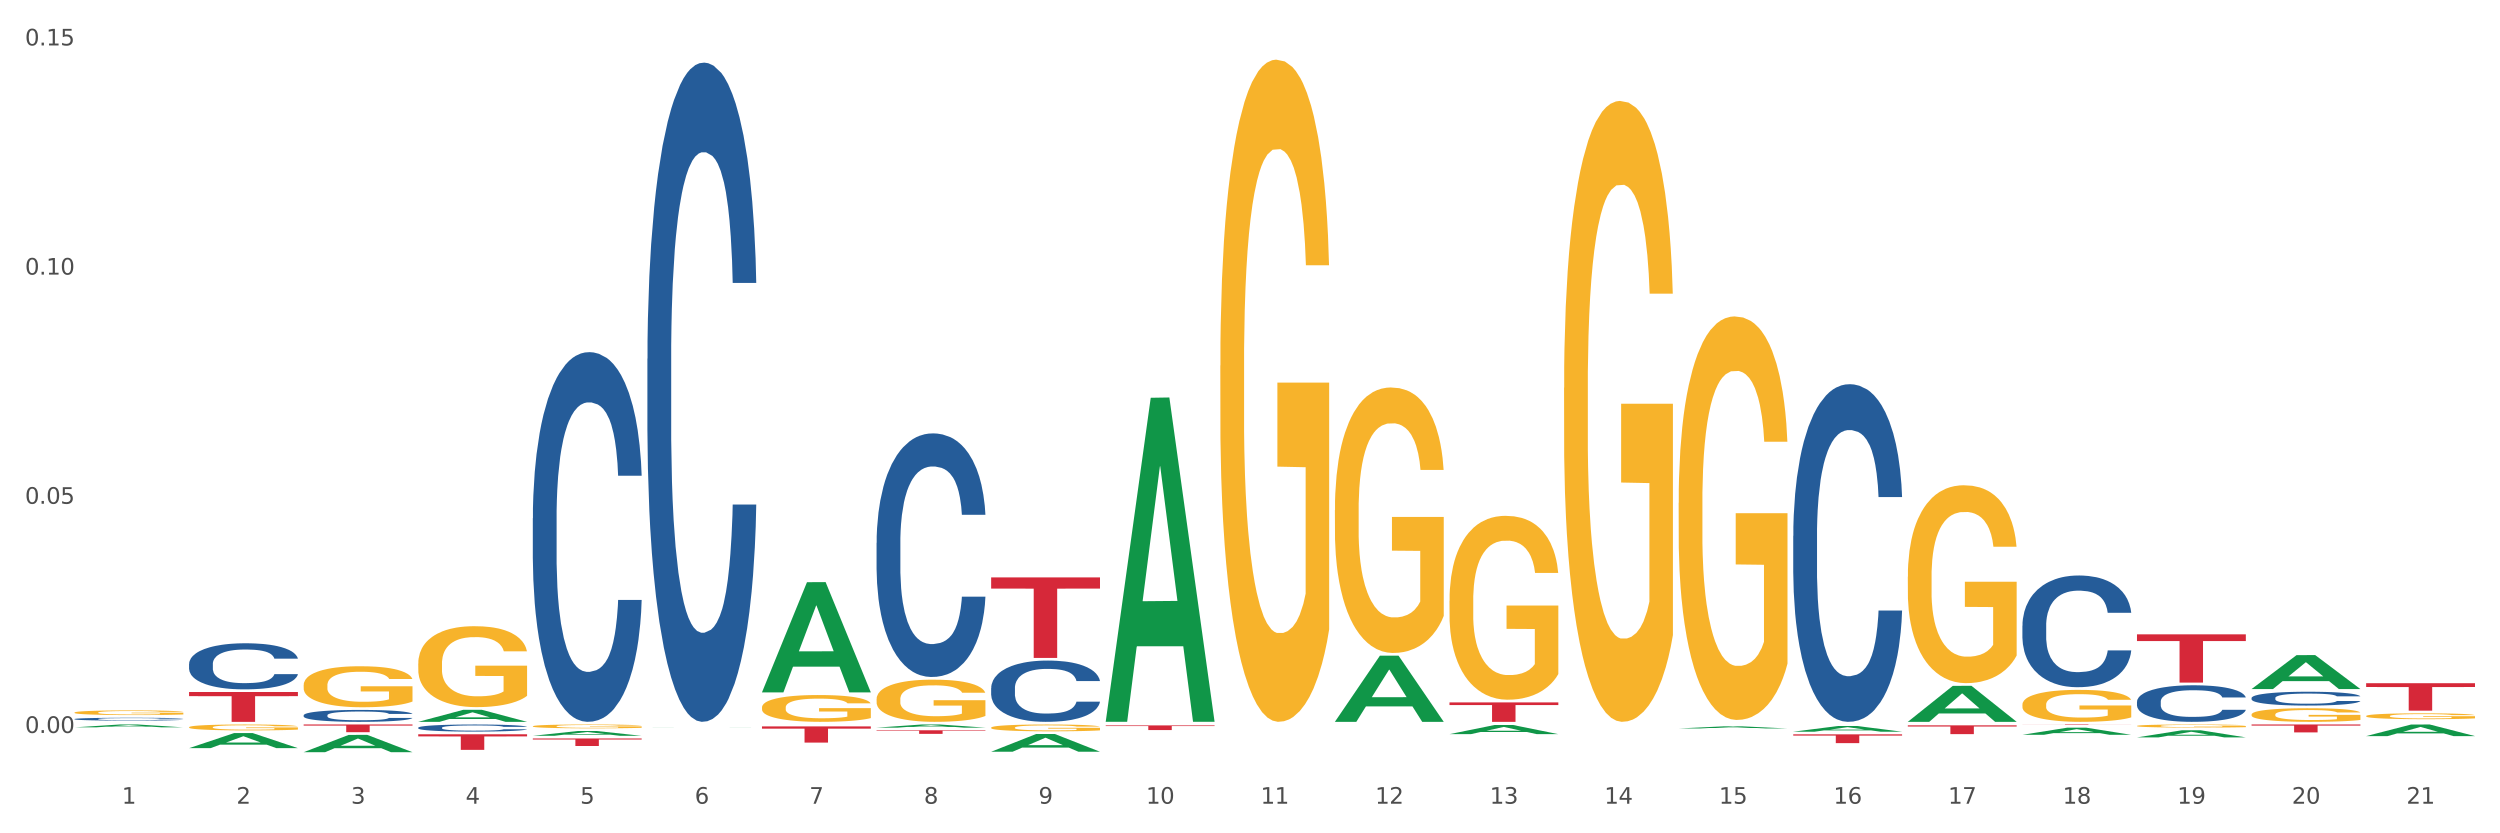
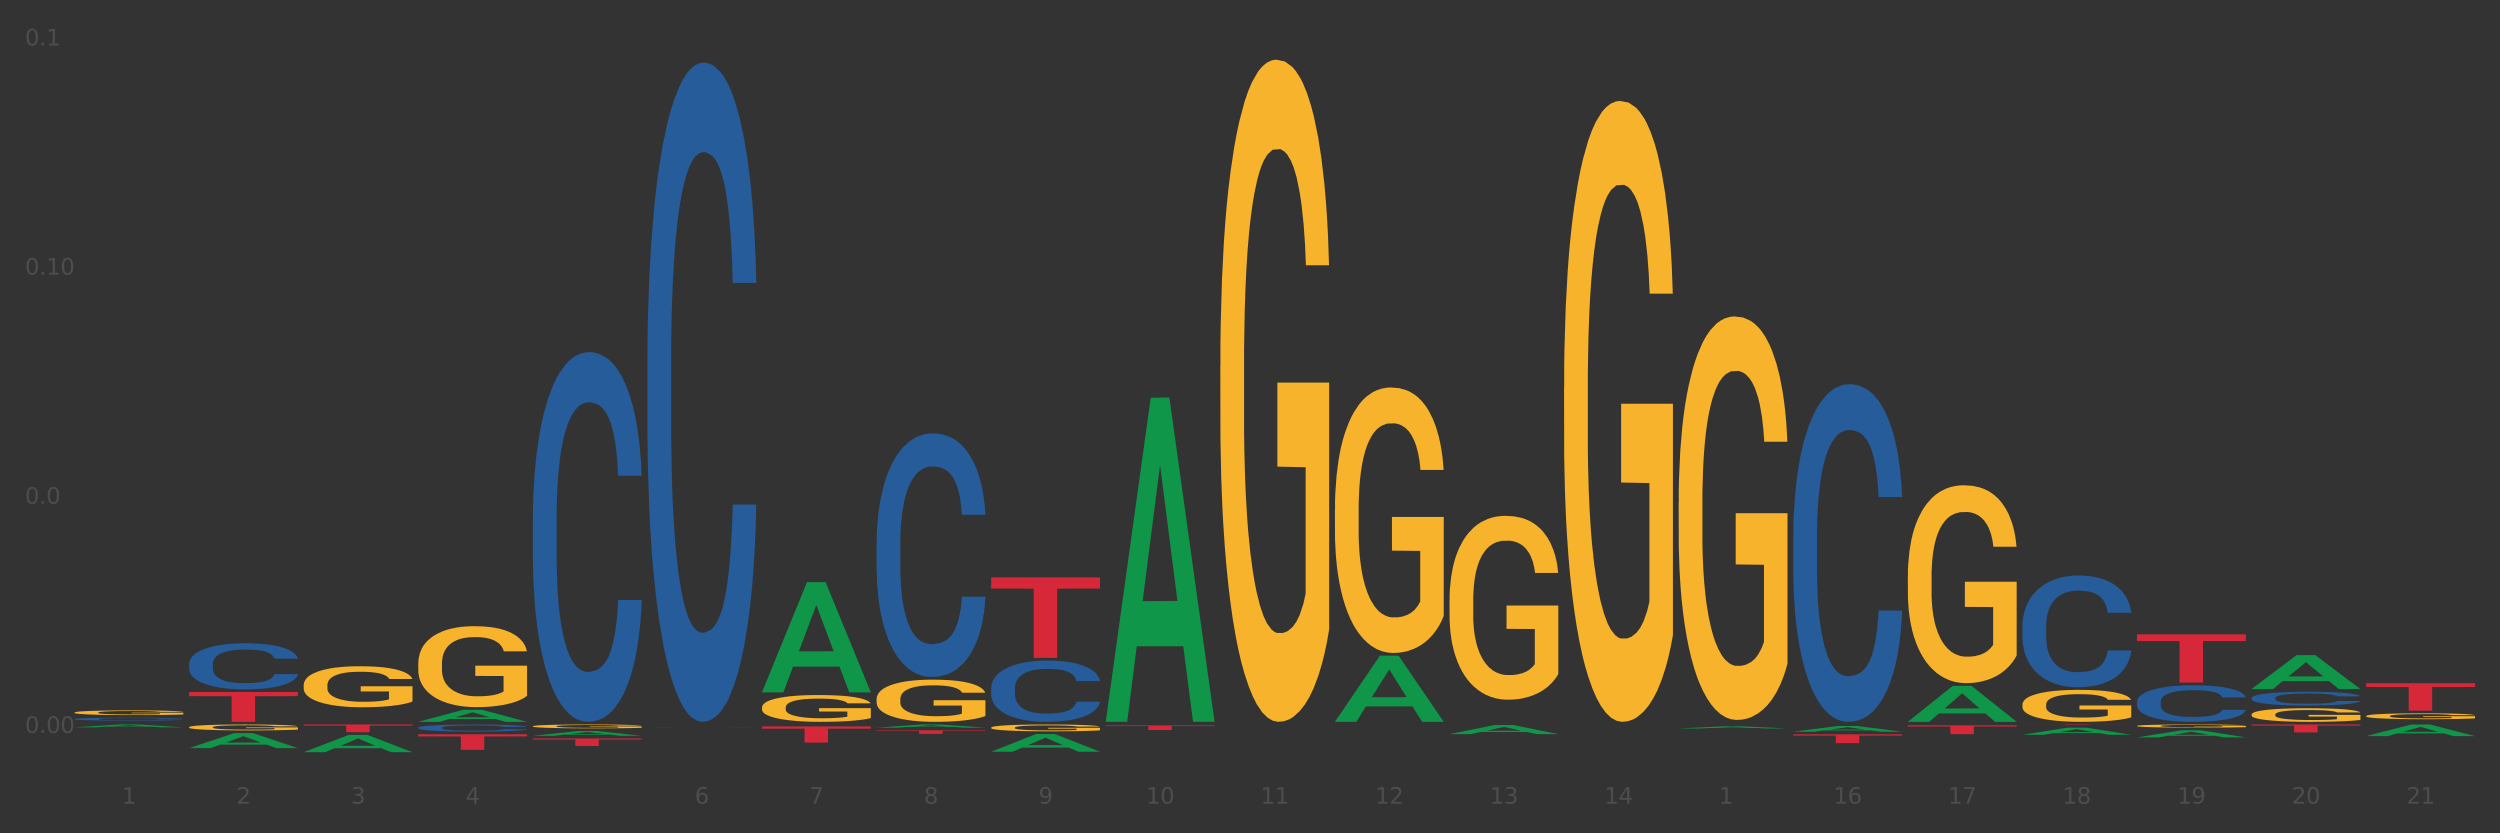
<svg xmlns="http://www.w3.org/2000/svg" xmlns:xlink="http://www.w3.org/1999/xlink" width="1080pt" height="360pt" viewBox="0 0 1080 360" version="1.1">
  <rect x="0" y="0" width="1080" height="360" fill="#333333" stroke="none" />
  <defs>
    <style type="text/css">*{stroke-linejoin: round; stroke-linecap: butt}</style>
  </defs>
  <g id="figure_1">
    <g id="patch_1">
-       <path d="M 0 360  L 1080 360  L 1080 0  L 0 0  z " style="fill: #ffffff; stroke: #ffffff; stroke-linejoin: miter" />
-     </g>
+       </g>
    <g id="axes_1">
      <g id="matplotlib.axis_1">
        <g id="xtick_1">
          <g id="text_1">
            <g style="fill: #4d4d4d" transform="translate(52.633 347.204) scale(0.096 -0.096)">
              <defs>
                <path id="DejaVuSans-31" d="M 794 531  L 1825 531  L 1825 4091  L 703 3866  L 703 4441  L 1819 4666  L 2450 4666  L 2450 531  L 3481 531  L 3481 0  L 794 0  L 794 531  z " transform="scale(0.016)" />
              </defs>
              <use xlink:href="#DejaVuSans-31" />
            </g>
          </g>
        </g>
        <g id="xtick_2">
          <g id="text_2">
            <g style="fill: #4d4d4d" transform="translate(102.133 347.204) scale(0.096 -0.096)">
              <defs>
                <path id="DejaVuSans-32" d="M 1228 531  L 3431 531  L 3431 0  L 469 0  L 469 531  Q 828 903 1448 1529  Q 2069 2156 2228 2338  Q 2531 2678 2651 2914  Q 2772 3150 2772 3378  Q 2772 3750 2511 3984  Q 2250 4219 1831 4219  Q 1534 4219 1204 4116  Q 875 4013 500 3803  L 500 4441  Q 881 4594 1212 4672  Q 1544 4750 1819 4750  Q 2544 4750 2975 4387  Q 3406 4025 3406 3419  Q 3406 3131 3298 2873  Q 3191 2616 2906 2266  Q 2828 2175 2409 1742  Q 1991 1309 1228 531  z " transform="scale(0.016)" />
              </defs>
              <use xlink:href="#DejaVuSans-32" />
            </g>
          </g>
        </g>
        <g id="xtick_3">
          <g id="text_3">
            <g style="fill: #4d4d4d" transform="translate(151.633 347.204) scale(0.096 -0.096)">
              <defs>
                <path id="DejaVuSans-33" d="M 2597 2516  Q 3050 2419 3304 2112  Q 3559 1806 3559 1356  Q 3559 666 3084 287  Q 2609 -91 1734 -91  Q 1441 -91 1130 -33  Q 819 25 488 141  L 488 750  Q 750 597 1062 519  Q 1375 441 1716 441  Q 2309 441 2620 675  Q 2931 909 2931 1356  Q 2931 1769 2642 2001  Q 2353 2234 1838 2234  L 1294 2234  L 1294 2753  L 1863 2753  Q 2328 2753 2575 2939  Q 2822 3125 2822 3475  Q 2822 3834 2567 4026  Q 2313 4219 1838 4219  Q 1578 4219 1281 4162  Q 984 4106 628 3988  L 628 4550  Q 988 4650 1302 4700  Q 1616 4750 1894 4750  Q 2613 4750 3031 4423  Q 3450 4097 3450 3541  Q 3450 3153 3228 2886  Q 3006 2619 2597 2516  z " transform="scale(0.016)" />
              </defs>
              <use xlink:href="#DejaVuSans-33" />
            </g>
          </g>
        </g>
        <g id="xtick_4">
          <g id="text_4">
            <g style="fill: #4d4d4d" transform="translate(201.133 347.204) scale(0.096 -0.096)">
              <defs>
                <path id="DejaVuSans-34" d="M 2419 4116  L 825 1625  L 2419 1625  L 2419 4116  z M 2253 4666  L 3047 4666  L 3047 1625  L 3713 1625  L 3713 1100  L 3047 1100  L 3047 0  L 2419 0  L 2419 1100  L 313 1100  L 313 1709  L 2253 4666  z " transform="scale(0.016)" />
              </defs>
              <use xlink:href="#DejaVuSans-34" />
            </g>
          </g>
        </g>
        <g id="xtick_5">
          <g id="text_5">
            <g style="fill: #4d4d4d" transform="translate(250.633 347.204) scale(0.096 -0.096)">
              <defs>
-                 <path id="DejaVuSans-35" d="M 691 4666  L 3169 4666  L 3169 4134  L 1269 4134  L 1269 2991  Q 1406 3038 1543 3061  Q 1681 3084 1819 3084  Q 2600 3084 3056 2656  Q 3513 2228 3513 1497  Q 3513 744 3044 326  Q 2575 -91 1722 -91  Q 1428 -91 1123 -41  Q 819 9 494 109  L 494 744  Q 775 591 1075 516  Q 1375 441 1709 441  Q 2250 441 2565 725  Q 2881 1009 2881 1497  Q 2881 1984 2565 2268  Q 2250 2553 1709 2553  Q 1456 2553 1204 2497  Q 953 2441 691 2322  L 691 4666  z " transform="scale(0.016)" />
-               </defs>
+                 </defs>
              <use xlink:href="#DejaVuSans-35" />
            </g>
          </g>
        </g>
        <g id="xtick_6">
          <g id="text_6">
            <g style="fill: #4d4d4d" transform="translate(300.134 347.204) scale(0.096 -0.096)">
              <defs>
                <path id="DejaVuSans-36" d="M 2113 2584  Q 1688 2584 1439 2293  Q 1191 2003 1191 1497  Q 1191 994 1439 701  Q 1688 409 2113 409  Q 2538 409 2786 701  Q 3034 994 3034 1497  Q 3034 2003 2786 2293  Q 2538 2584 2113 2584  z M 3366 4563  L 3366 3988  Q 3128 4100 2886 4159  Q 2644 4219 2406 4219  Q 1781 4219 1451 3797  Q 1122 3375 1075 2522  Q 1259 2794 1537 2939  Q 1816 3084 2150 3084  Q 2853 3084 3261 2657  Q 3669 2231 3669 1497  Q 3669 778 3244 343  Q 2819 -91 2113 -91  Q 1303 -91 875 529  Q 447 1150 447 2328  Q 447 3434 972 4092  Q 1497 4750 2381 4750  Q 2619 4750 2861 4703  Q 3103 4656 3366 4563  z " transform="scale(0.016)" />
              </defs>
              <use xlink:href="#DejaVuSans-36" />
            </g>
          </g>
        </g>
        <g id="xtick_7">
          <g id="text_7">
            <g style="fill: #4d4d4d" transform="translate(349.634 347.204) scale(0.096 -0.096)">
              <defs>
                <path id="DejaVuSans-37" d="M 525 4666  L 3525 4666  L 3525 4397  L 1831 0  L 1172 0  L 2766 4134  L 525 4134  L 525 4666  z " transform="scale(0.016)" />
              </defs>
              <use xlink:href="#DejaVuSans-37" />
            </g>
          </g>
        </g>
        <g id="xtick_8">
          <g id="text_8">
            <g style="fill: #4d4d4d" transform="translate(399.134 347.204) scale(0.096 -0.096)">
              <defs>
                <path id="DejaVuSans-38" d="M 2034 2216  Q 1584 2216 1326 1975  Q 1069 1734 1069 1313  Q 1069 891 1326 650  Q 1584 409 2034 409  Q 2484 409 2743 651  Q 3003 894 3003 1313  Q 3003 1734 2745 1975  Q 2488 2216 2034 2216  z M 1403 2484  Q 997 2584 770 2862  Q 544 3141 544 3541  Q 544 4100 942 4425  Q 1341 4750 2034 4750  Q 2731 4750 3128 4425  Q 3525 4100 3525 3541  Q 3525 3141 3298 2862  Q 3072 2584 2669 2484  Q 3125 2378 3379 2068  Q 3634 1759 3634 1313  Q 3634 634 3220 271  Q 2806 -91 2034 -91  Q 1263 -91 848 271  Q 434 634 434 1313  Q 434 1759 690 2068  Q 947 2378 1403 2484  z M 1172 3481  Q 1172 3119 1398 2916  Q 1625 2713 2034 2713  Q 2441 2713 2670 2916  Q 2900 3119 2900 3481  Q 2900 3844 2670 4047  Q 2441 4250 2034 4250  Q 1625 4250 1398 4047  Q 1172 3844 1172 3481  z " transform="scale(0.016)" />
              </defs>
              <use xlink:href="#DejaVuSans-38" />
            </g>
          </g>
        </g>
        <g id="xtick_9">
          <g id="text_9">
            <g style="fill: #4d4d4d" transform="translate(448.634 347.204) scale(0.096 -0.096)">
              <defs>
                <path id="DejaVuSans-39" d="M 703 97  L 703 672  Q 941 559 1184 500  Q 1428 441 1663 441  Q 2288 441 2617 861  Q 2947 1281 2994 2138  Q 2813 1869 2534 1725  Q 2256 1581 1919 1581  Q 1219 1581 811 2004  Q 403 2428 403 3163  Q 403 3881 828 4315  Q 1253 4750 1959 4750  Q 2769 4750 3195 4129  Q 3622 3509 3622 2328  Q 3622 1225 3098 567  Q 2575 -91 1691 -91  Q 1453 -91 1209 -44  Q 966 3 703 97  z M 1959 2075  Q 2384 2075 2632 2365  Q 2881 2656 2881 3163  Q 2881 3666 2632 3958  Q 2384 4250 1959 4250  Q 1534 4250 1286 3958  Q 1038 3666 1038 3163  Q 1038 2656 1286 2365  Q 1534 2075 1959 2075  z " transform="scale(0.016)" />
              </defs>
              <use xlink:href="#DejaVuSans-39" />
            </g>
          </g>
        </g>
        <g id="xtick_10">
          <g id="text_10">
            <g style="fill: #4d4d4d" transform="translate(495.079 347.204) scale(0.096 -0.096)">
              <defs>
                <path id="DejaVuSans-30" d="M 2034 4250  Q 1547 4250 1301 3770  Q 1056 3291 1056 2328  Q 1056 1369 1301 889  Q 1547 409 2034 409  Q 2525 409 2770 889  Q 3016 1369 3016 2328  Q 3016 3291 2770 3770  Q 2525 4250 2034 4250  z M 2034 4750  Q 2819 4750 3233 4129  Q 3647 3509 3647 2328  Q 3647 1150 3233 529  Q 2819 -91 2034 -91  Q 1250 -91 836 529  Q 422 1150 422 2328  Q 422 3509 836 4129  Q 1250 4750 2034 4750  z " transform="scale(0.016)" />
              </defs>
              <use xlink:href="#DejaVuSans-31" />
              <use xlink:href="#DejaVuSans-30" transform="translate(63.623 0)" />
            </g>
          </g>
        </g>
        <g id="xtick_11">
          <g id="text_11">
            <g style="fill: #4d4d4d" transform="translate(544.58 347.204) scale(0.096 -0.096)">
              <use xlink:href="#DejaVuSans-31" />
              <use xlink:href="#DejaVuSans-31" transform="translate(63.623 0)" />
            </g>
          </g>
        </g>
        <g id="xtick_12">
          <g id="text_12">
            <g style="fill: #4d4d4d" transform="translate(594.08 347.204) scale(0.096 -0.096)">
              <use xlink:href="#DejaVuSans-31" />
              <use xlink:href="#DejaVuSans-32" transform="translate(63.623 0)" />
            </g>
          </g>
        </g>
        <g id="xtick_13">
          <g id="text_13">
            <g style="fill: #4d4d4d" transform="translate(643.58 347.204) scale(0.096 -0.096)">
              <use xlink:href="#DejaVuSans-31" />
              <use xlink:href="#DejaVuSans-33" transform="translate(63.623 0)" />
            </g>
          </g>
        </g>
        <g id="xtick_14">
          <g id="text_14">
            <g style="fill: #4d4d4d" transform="translate(693.08 347.204) scale(0.096 -0.096)">
              <use xlink:href="#DejaVuSans-31" />
              <use xlink:href="#DejaVuSans-34" transform="translate(63.623 0)" />
            </g>
          </g>
        </g>
        <g id="xtick_15">
          <g id="text_15">
            <g style="fill: #4d4d4d" transform="translate(742.58 347.204) scale(0.096 -0.096)">
              <use xlink:href="#DejaVuSans-31" />
              <use xlink:href="#DejaVuSans-35" transform="translate(63.623 0)" />
            </g>
          </g>
        </g>
        <g id="xtick_16">
          <g id="text_16">
            <g style="fill: #4d4d4d" transform="translate(792.08 347.204) scale(0.096 -0.096)">
              <use xlink:href="#DejaVuSans-31" />
              <use xlink:href="#DejaVuSans-36" transform="translate(63.623 0)" />
            </g>
          </g>
        </g>
        <g id="xtick_17">
          <g id="text_17">
            <g style="fill: #4d4d4d" transform="translate(841.58 347.204) scale(0.096 -0.096)">
              <use xlink:href="#DejaVuSans-31" />
              <use xlink:href="#DejaVuSans-37" transform="translate(63.623 0)" />
            </g>
          </g>
        </g>
        <g id="xtick_18">
          <g id="text_18">
            <g style="fill: #4d4d4d" transform="translate(891.08 347.204) scale(0.096 -0.096)">
              <use xlink:href="#DejaVuSans-31" />
              <use xlink:href="#DejaVuSans-38" transform="translate(63.623 0)" />
            </g>
          </g>
        </g>
        <g id="xtick_19">
          <g id="text_19">
            <g style="fill: #4d4d4d" transform="translate(940.58 347.204) scale(0.096 -0.096)">
              <use xlink:href="#DejaVuSans-31" />
              <use xlink:href="#DejaVuSans-39" transform="translate(63.623 0)" />
            </g>
          </g>
        </g>
        <g id="xtick_20">
          <g id="text_20">
            <g style="fill: #4d4d4d" transform="translate(990.08 347.204) scale(0.096 -0.096)">
              <use xlink:href="#DejaVuSans-32" />
              <use xlink:href="#DejaVuSans-30" transform="translate(63.623 0)" />
            </g>
          </g>
        </g>
        <g id="xtick_21">
          <g id="text_21">
            <g style="fill: #4d4d4d" transform="translate(1039.58 347.204) scale(0.096 -0.096)">
              <use xlink:href="#DejaVuSans-32" />
              <use xlink:href="#DejaVuSans-31" transform="translate(63.623 0)" />
            </g>
          </g>
        </g>
        <g id="xtick_22" />
        <g id="xtick_23" />
        <g id="xtick_24" />
        <g id="xtick_25" />
        <g id="xtick_26" />
        <g id="xtick_27" />
        <g id="xtick_28" />
        <g id="xtick_29" />
        <g id="xtick_30" />
        <g id="xtick_31" />
        <g id="xtick_32" />
        <g id="xtick_33" />
        <g id="xtick_34" />
        <g id="xtick_35" />
        <g id="xtick_36" />
        <g id="xtick_37" />
        <g id="xtick_38" />
        <g id="xtick_39" />
        <g id="xtick_40" />
        <g id="xtick_41" />
      </g>
      <g id="matplotlib.axis_2">
        <g id="ytick_1">
          <g id="text_22">
            <g style="fill: #4d4d4d" transform="translate(10.8 316.63) scale(0.096 -0.096)">
              <defs>
                <path id="DejaVuSans-2e" d="M 684 794  L 1344 794  L 1344 0  L 684 0  L 684 794  z " transform="scale(0.016)" />
              </defs>
              <use xlink:href="#DejaVuSans-30" />
              <use xlink:href="#DejaVuSans-2e" transform="translate(63.623 0)" />
              <use xlink:href="#DejaVuSans-30" transform="translate(95.41 0)" />
              <use xlink:href="#DejaVuSans-30" transform="translate(159.033 0)" />
            </g>
          </g>
        </g>
        <g id="ytick_2">
          <g id="text_23">
            <g style="fill: #4d4d4d" transform="translate(10.8 217.631) scale(0.096 -0.096)">
              <use xlink:href="#DejaVuSans-30" />
              <use xlink:href="#DejaVuSans-2e" transform="translate(63.623 0)" />
              <use xlink:href="#DejaVuSans-30" transform="translate(95.41 0)" />
              <use xlink:href="#DejaVuSans-35" transform="translate(159.033 0)" />
            </g>
          </g>
        </g>
        <g id="ytick_3">
          <g id="text_24">
            <g style="fill: #4d4d4d" transform="translate(10.8 118.632) scale(0.096 -0.096)">
              <use xlink:href="#DejaVuSans-30" />
              <use xlink:href="#DejaVuSans-2e" transform="translate(63.623 0)" />
              <use xlink:href="#DejaVuSans-31" transform="translate(95.41 0)" />
              <use xlink:href="#DejaVuSans-30" transform="translate(159.033 0)" />
            </g>
          </g>
        </g>
        <g id="ytick_4">
          <g id="text_25">
            <g style="fill: #4d4d4d" transform="translate(10.8 19.633) scale(0.096 -0.096)">
              <use xlink:href="#DejaVuSans-30" />
              <use xlink:href="#DejaVuSans-2e" transform="translate(63.623 0)" />
              <use xlink:href="#DejaVuSans-31" transform="translate(95.41 0)" />
              <use xlink:href="#DejaVuSans-35" transform="translate(159.033 0)" />
            </g>
          </g>
        </g>
        <g id="ytick_5" />
        <g id="ytick_6" />
        <g id="ytick_7" />
      </g>
      <g id="PolyCollection_1">
        <path d="M 32.175 314.218  L 32.223 314.217  L 51.615 312.984  L 59.663 312.983  L 79.2 314.22  L 69.892 314.22  L 65.674 313.932  L 45.652 313.932  L 45.507 313.937  L 41.435 314.22  L 32.175 314.22  L 32.175 314.218  L 48.173 313.76  L 63.153 313.759  L 55.736 313.247  L 55.639 313.245  L 55.542 313.248  L 48.125 313.759  L 48.173 313.76  L 32.175 314.218  z " clip-path="url(#p7ec8641bf1)" style="fill: #109648" />
        <path d="M 230.175 223.884  L 230.231 223.738  L 230.231 219.654  L 230.397 214.111  L 231.009 203.902  L 231.787 196.171  L 233.121 187.128  L 233.844 183.336  L 234.789 179.106  L 236.734 172.251  L 238.957 166.417  L 240.514 163.208  L 241.681 161.166  L 244.294 157.52  L 245.794 155.915  L 247.351 154.603  L 248.685 153.728  L 250.908 152.707  L 252.687 152.269  L 254.744 152.123  L 256.467 152.269  L 258.746 152.852  L 262.081 154.603  L 263.359 155.624  L 265.082 157.374  L 266.861 159.708  L 268.306 162.041  L 269.974 165.396  L 271.697 169.772  L 273.365 175.314  L 274.532 180.419  L 275.477 185.816  L 276.311 192.379  L 276.922 199.526  L 277.2 205.506  L 267.028 205.506  L 266.75 200.109  L 266.194 194.275  L 265.638 190.337  L 265.027 187.128  L 264.082 183.482  L 263.248 181.148  L 261.859 178.377  L 260.58 176.627  L 259.524 175.606  L 258.245 174.731  L 255.522 173.856  L 253.576 173.856  L 252.353 174.147  L 250.853 174.876  L 249.574 175.897  L 248.073 177.648  L 246.906 179.544  L 245.739 182.023  L 245.072 183.774  L 244.071 186.982  L 243.404 189.608  L 242.515 194.129  L 242.015 197.338  L 241.125 205.652  L 240.736 211.778  L 240.569 216.008  L 240.458 220.675  L 240.458 243.428  L 240.792 253.638  L 241.07 258.014  L 241.514 262.973  L 242.348 269.39  L 243.571 275.662  L 244.849 280.184  L 245.906 282.955  L 246.906 284.997  L 247.907 286.601  L 249.13 288.06  L 250.13 288.935  L 251.631 289.81  L 253.41 290.248  L 254.799 290.248  L 257.634 289.518  L 258.913 288.789  L 260.135 287.768  L 261.469 286.164  L 262.526 284.414  L 263.137 283.101  L 264.137 280.33  L 264.916 277.412  L 265.583 274.058  L 266.027 271.141  L 266.528 266.765  L 266.917 261.806  L 267.028 259.181  L 277.2 259.181  L 276.978 264.431  L 276.589 269.536  L 275.81 276.392  L 275.199 280.33  L 274.254 285.143  L 273.253 289.227  L 271.864 293.748  L 270.585 297.103  L 269.251 300.02  L 267.806 302.645  L 265.194 306.292  L 264.249 307.313  L 262.248 309.063  L 260.691 310.084  L 258.412 311.105  L 256.078 311.688  L 253.632 311.834  L 251.464 311.543  L 249.074 310.667  L 247.573 309.792  L 245.906 308.48  L 243.96 306.438  L 242.126 303.958  L 240.403 301.041  L 238.791 297.686  L 237.29 293.894  L 235.344 287.622  L 233.899 281.496  L 232.843 275.808  L 232.12 270.995  L 231.398 264.869  L 231.009 260.639  L 230.397 250.429  L 230.175 240.949  L 230.175 223.884  z " clip-path="url(#p7ec8641bf1)" style="fill: #255c99" />
        <path d="M 180.675 314.361  L 180.731 314.358  L 180.731 314.28  L 180.897 314.173  L 181.509 313.977  L 182.287 313.829  L 183.621 313.655  L 184.344 313.582  L 185.289 313.501  L 187.234 313.37  L 189.457 313.258  L 191.014 313.196  L 192.181 313.157  L 194.794 313.087  L 196.294 313.056  L 197.851 313.031  L 199.185 313.014  L 201.408 312.994  L 203.187 312.986  L 205.244 312.983  L 206.967 312.986  L 209.246 312.997  L 212.581 313.031  L 213.859 313.05  L 215.582 313.084  L 217.361 313.129  L 218.806 313.174  L 220.474 313.238  L 222.197 313.322  L 223.865 313.428  L 225.032 313.526  L 225.977 313.63  L 226.811 313.756  L 227.422 313.893  L 227.7 314.008  L 217.528 314.008  L 217.25 313.904  L 216.694 313.792  L 216.138 313.717  L 215.527 313.655  L 214.582 313.585  L 213.748 313.54  L 212.359 313.487  L 211.08 313.454  L 210.024 313.434  L 208.745 313.417  L 206.022 313.4  L 204.076 313.4  L 202.853 313.406  L 201.353 313.42  L 200.074 313.44  L 198.573 313.473  L 197.406 313.51  L 196.239 313.557  L 195.572 313.591  L 194.571 313.652  L 193.904 313.703  L 193.015 313.79  L 192.515 313.851  L 191.625 314.011  L 191.236 314.128  L 191.069 314.21  L 190.958 314.299  L 190.958 314.736  L 191.292 314.932  L 191.57 315.016  L 192.014 315.111  L 192.848 315.234  L 194.071 315.355  L 195.349 315.442  L 196.406 315.495  L 197.406 315.534  L 198.407 315.565  L 199.63 315.593  L 200.63 315.61  L 202.131 315.626  L 203.91 315.635  L 205.299 315.635  L 208.134 315.621  L 209.412 315.607  L 210.635 315.587  L 211.969 315.556  L 213.026 315.523  L 213.637 315.498  L 214.637 315.444  L 215.416 315.388  L 216.083 315.324  L 216.527 315.268  L 217.028 315.184  L 217.417 315.089  L 217.528 315.038  L 227.7 315.038  L 227.478 315.139  L 227.089 315.237  L 226.31 315.369  L 225.699 315.444  L 224.754 315.537  L 223.753 315.615  L 222.364 315.702  L 221.085 315.766  L 219.751 315.822  L 218.306 315.873  L 215.694 315.943  L 214.749 315.962  L 212.748 315.996  L 211.191 316.016  L 208.912 316.035  L 206.578 316.046  L 204.132 316.049  L 201.964 316.044  L 199.574 316.027  L 198.073 316.01  L 196.406 315.985  L 194.46 315.946  L 192.626 315.898  L 190.903 315.842  L 189.291 315.778  L 187.79 315.705  L 185.844 315.584  L 184.399 315.467  L 183.343 315.358  L 182.62 315.265  L 181.898 315.148  L 181.509 315.066  L 180.897 314.87  L 180.675 314.688  L 180.675 314.361  z " clip-path="url(#p7ec8641bf1)" style="fill: #255c99" />
-         <path d="M 131.175 308.999  L 131.231 308.995  L 131.231 308.863  L 131.397 308.685  L 132.009 308.355  L 132.787 308.106  L 134.121 307.815  L 134.844 307.693  L 135.789 307.556  L 137.734 307.335  L 139.957 307.147  L 141.514 307.044  L 142.681 306.978  L 145.294 306.86  L 146.794 306.809  L 148.351 306.766  L 149.685 306.738  L 151.908 306.705  L 153.687 306.691  L 155.744 306.687  L 157.467 306.691  L 159.746 306.71  L 163.081 306.766  L 164.359 306.799  L 166.082 306.856  L 167.861 306.931  L 169.306 307.006  L 170.974 307.114  L 172.697 307.255  L 174.365 307.434  L 175.532 307.599  L 176.477 307.772  L 177.311 307.984  L 177.922 308.214  L 178.2 308.407  L 168.028 308.407  L 167.75 308.233  L 167.194 308.045  L 166.638 307.918  L 166.027 307.815  L 165.082 307.697  L 164.248 307.622  L 162.859 307.533  L 161.58 307.476  L 160.524 307.443  L 159.245 307.415  L 156.522 307.387  L 154.576 307.387  L 153.353 307.396  L 151.853 307.42  L 150.574 307.453  L 149.073 307.509  L 147.906 307.57  L 146.739 307.65  L 146.072 307.707  L 145.071 307.81  L 144.404 307.895  L 143.515 308.04  L 143.015 308.144  L 142.125 308.412  L 141.736 308.609  L 141.569 308.746  L 141.458 308.896  L 141.458 309.629  L 141.792 309.959  L 142.07 310.1  L 142.514 310.259  L 143.348 310.466  L 144.571 310.668  L 145.849 310.814  L 146.906 310.903  L 147.906 310.969  L 148.907 311.021  L 150.13 311.068  L 151.13 311.096  L 152.631 311.124  L 154.41 311.138  L 155.799 311.138  L 158.634 311.115  L 159.912 311.091  L 161.135 311.059  L 162.469 311.007  L 163.526 310.95  L 164.137 310.908  L 165.137 310.819  L 165.916 310.725  L 166.583 310.617  L 167.027 310.523  L 167.528 310.382  L 167.917 310.222  L 168.028 310.137  L 178.2 310.137  L 177.978 310.306  L 177.589 310.471  L 176.81 310.692  L 176.199 310.819  L 175.254 310.974  L 174.253 311.106  L 172.864 311.251  L 171.585 311.359  L 170.251 311.453  L 168.806 311.538  L 166.194 311.656  L 165.249 311.689  L 163.248 311.745  L 161.691 311.778  L 159.412 311.811  L 157.078 311.83  L 154.632 311.834  L 152.464 311.825  L 150.074 311.797  L 148.573 311.768  L 146.906 311.726  L 144.96 311.66  L 143.126 311.58  L 141.403 311.486  L 139.791 311.378  L 138.29 311.256  L 136.344 311.054  L 134.899 310.856  L 133.843 310.673  L 133.12 310.518  L 132.398 310.32  L 132.009 310.184  L 131.397 309.855  L 131.175 309.55  L 131.175 308.999  z " clip-path="url(#p7ec8641bf1)" style="fill: #255c99" />
        <path d="M 81.675 286.838  L 81.731 286.82  L 81.731 286.311  L 81.897 285.62  L 82.509 284.347  L 83.287 283.383  L 84.621 282.256  L 85.344 281.783  L 86.289 281.256  L 88.234 280.401  L 90.457 279.674  L 92.014 279.274  L 93.181 279.02  L 95.794 278.565  L 97.294 278.365  L 98.851 278.201  L 100.185 278.092  L 102.408 277.965  L 104.187 277.91  L 106.244 277.892  L 107.967 277.91  L 110.246 277.983  L 113.581 278.201  L 114.859 278.329  L 116.582 278.547  L 118.361 278.838  L 119.806 279.129  L 121.474 279.547  L 123.197 280.092  L 124.865 280.783  L 126.032 281.42  L 126.977 282.092  L 127.811 282.911  L 128.422 283.802  L 128.7 284.547  L 118.528 284.547  L 118.25 283.874  L 117.694 283.147  L 117.138 282.656  L 116.527 282.256  L 115.582 281.802  L 114.748 281.511  L 113.359 281.165  L 112.08 280.947  L 111.024 280.82  L 109.745 280.711  L 107.022 280.601  L 105.076 280.601  L 103.853 280.638  L 102.353 280.729  L 101.074 280.856  L 99.573 281.074  L 98.406 281.311  L 97.239 281.62  L 96.572 281.838  L 95.571 282.238  L 94.904 282.565  L 94.015 283.129  L 93.515 283.529  L 92.625 284.565  L 92.236 285.329  L 92.069 285.856  L 91.958 286.438  L 91.958 289.275  L 92.292 290.548  L 92.57 291.093  L 93.014 291.711  L 93.848 292.511  L 95.071 293.293  L 96.349 293.857  L 97.406 294.202  L 98.406 294.457  L 99.407 294.657  L 100.63 294.839  L 101.63 294.948  L 103.131 295.057  L 104.91 295.111  L 106.299 295.111  L 109.134 295.021  L 110.412 294.93  L 111.635 294.802  L 112.969 294.602  L 114.026 294.384  L 114.637 294.22  L 115.638 293.875  L 116.416 293.511  L 117.083 293.093  L 117.527 292.729  L 118.028 292.184  L 118.417 291.566  L 118.528 291.238  L 128.7 291.238  L 128.478 291.893  L 128.089 292.529  L 127.31 293.384  L 126.699 293.875  L 125.754 294.475  L 124.753 294.984  L 123.364 295.548  L 122.085 295.966  L 120.751 296.33  L 119.306 296.657  L 116.694 297.112  L 115.749 297.239  L 113.748 297.457  L 112.191 297.584  L 109.912 297.712  L 107.578 297.784  L 105.132 297.802  L 102.964 297.766  L 100.574 297.657  L 99.073 297.548  L 97.406 297.384  L 95.46 297.13  L 93.626 296.821  L 91.903 296.457  L 90.291 296.039  L 88.79 295.566  L 86.844 294.784  L 85.399 294.02  L 84.343 293.311  L 83.62 292.711  L 82.898 291.948  L 82.509 291.42  L 81.897 290.147  L 81.675 288.966  L 81.675 286.838  z " clip-path="url(#p7ec8641bf1)" style="fill: #255c99" />
        <path d="M 32.175 310.624  L 32.231 310.622  L 32.231 310.591  L 32.397 310.548  L 33.009 310.469  L 33.787 310.409  L 35.121 310.338  L 35.844 310.309  L 36.789 310.276  L 38.734 310.223  L 40.957 310.178  L 42.514 310.153  L 43.681 310.137  L 46.294 310.109  L 47.794 310.096  L 49.351 310.086  L 50.685 310.079  L 52.908 310.071  L 54.687 310.068  L 56.744 310.067  L 58.467 310.068  L 60.746 310.072  L 64.081 310.086  L 65.359 310.094  L 67.082 310.108  L 68.861 310.126  L 70.306 310.144  L 71.974 310.17  L 73.697 310.204  L 75.365 310.247  L 76.532 310.286  L 77.477 310.328  L 78.311 310.379  L 78.922 310.435  L 79.2 310.481  L 69.028 310.481  L 68.75 310.439  L 68.194 310.394  L 67.638 310.363  L 67.027 310.338  L 66.082 310.31  L 65.248 310.292  L 63.859 310.27  L 62.58 310.257  L 61.524 310.249  L 60.245 310.242  L 57.522 310.235  L 55.576 310.235  L 54.353 310.238  L 52.853 310.243  L 51.574 310.251  L 50.073 310.265  L 48.906 310.28  L 47.739 310.299  L 47.072 310.312  L 46.071 310.337  L 45.404 310.358  L 44.515 310.393  L 44.015 310.418  L 43.125 310.482  L 42.736 310.53  L 42.569 310.562  L 42.458 310.599  L 42.458 310.775  L 42.792 310.854  L 43.07 310.888  L 43.514 310.927  L 44.348 310.977  L 45.571 311.025  L 46.849 311.06  L 47.906 311.082  L 48.906 311.098  L 49.907 311.11  L 51.13 311.121  L 52.13 311.128  L 53.631 311.135  L 55.41 311.138  L 56.799 311.138  L 59.634 311.133  L 60.913 311.127  L 62.135 311.119  L 63.469 311.107  L 64.526 311.093  L 65.137 311.083  L 66.138 311.061  L 66.916 311.039  L 67.583 311.013  L 68.027 310.99  L 68.528 310.956  L 68.917 310.918  L 69.028 310.897  L 79.2 310.897  L 78.978 310.938  L 78.589 310.978  L 77.81 311.031  L 77.199 311.061  L 76.254 311.099  L 75.253 311.13  L 73.864 311.166  L 72.585 311.192  L 71.251 311.214  L 69.806 311.235  L 67.194 311.263  L 66.249 311.271  L 64.248 311.284  L 62.691 311.292  L 60.412 311.3  L 58.078 311.305  L 55.632 311.306  L 53.464 311.304  L 51.074 311.297  L 49.573 311.29  L 47.906 311.28  L 45.96 311.264  L 44.126 311.245  L 42.403 311.222  L 40.791 311.196  L 39.29 311.167  L 37.344 311.118  L 35.899 311.07  L 34.843 311.026  L 34.12 310.989  L 33.398 310.941  L 33.009 310.909  L 32.397 310.829  L 32.175 310.756  L 32.175 310.624  z " clip-path="url(#p7ec8641bf1)" style="fill: #255c99" />
-         <path d="M 81.675 298.951  L 128.7 298.951  L 128.7 300.742  L 110.202 300.754  L 110.202 311.834  L 100.062 311.834  L 100.062 300.754  L 81.675 300.742  L 81.675 298.963  L 81.675 298.951  z " clip-path="url(#p7ec8641bf1)" style="fill: #d62839" />
+         <path d="M 81.675 298.951  L 128.7 298.951  L 128.7 300.742  L 110.202 300.754  L 110.202 311.834  L 100.062 311.834  L 100.062 300.754  L 81.675 300.742  L 81.675 298.963  z " clip-path="url(#p7ec8641bf1)" style="fill: #d62839" />
        <path d="M 131.175 312.983  L 178.2 312.983  L 178.2 313.447  L 159.702 313.45  L 159.702 316.323  L 149.562 316.323  L 149.562 313.45  L 131.175 313.447  L 131.175 312.986  L 131.175 312.983  z " clip-path="url(#p7ec8641bf1)" style="fill: #d62839" />
        <path d="M 180.675 317.198  L 227.7 317.198  L 227.7 318.136  L 209.202 318.143  L 209.202 323.951  L 199.062 323.951  L 199.062 318.143  L 180.675 318.136  L 180.675 317.204  L 180.675 317.198  z " clip-path="url(#p7ec8641bf1)" style="fill: #d62839" />
        <path d="M 230.175 319.022  L 277.2 319.022  L 277.2 319.475  L 258.702 319.478  L 258.702 322.281  L 248.562 322.281  L 248.562 319.478  L 230.175 319.475  L 230.175 319.025  L 230.175 319.022  z " clip-path="url(#p7ec8641bf1)" style="fill: #d62839" />
        <path d="M 329.175 313.8  L 376.2 313.8  L 376.2 314.774  L 357.702 314.78  L 357.702 320.807  L 347.562 320.807  L 347.562 314.78  L 329.175 314.774  L 329.175 313.806  L 329.175 313.8  z " clip-path="url(#p7ec8641bf1)" style="fill: #d62839" />
        <path d="M 378.675 315.489  L 425.7 315.489  L 425.7 315.706  L 407.202 315.707  L 407.202 317.044  L 397.062 317.044  L 397.062 315.707  L 378.675 315.706  L 378.675 315.491  L 378.675 315.489  z " clip-path="url(#p7ec8641bf1)" style="fill: #d62839" />
        <path d="M 428.175 249.429  L 475.2 249.429  L 475.2 254.263  L 456.702 254.296  L 456.702 284.214  L 446.562 284.214  L 446.562 254.296  L 428.175 254.263  L 428.175 249.462  L 428.175 249.429  z " clip-path="url(#p7ec8641bf1)" style="fill: #d62839" />
        <path d="M 477.675 313.381  L 524.7 313.381  L 524.7 313.661  L 506.202 313.663  L 506.202 315.397  L 496.062 315.397  L 496.062 313.663  L 477.675 313.661  L 477.675 313.383  L 477.675 313.381  z " clip-path="url(#p7ec8641bf1)" style="fill: #d62839" />
-         <path d="M 626.175 303.427  L 673.2 303.427  L 673.2 304.595  L 654.702 304.603  L 654.702 311.834  L 644.562 311.834  L 644.562 304.603  L 626.175 304.595  L 626.175 303.435  L 626.175 303.427  z " clip-path="url(#p7ec8641bf1)" style="fill: #d62839" />
        <path d="M 774.675 317.244  L 821.7 317.244  L 821.7 317.769  L 803.202 317.773  L 803.202 321.028  L 793.062 321.028  L 793.062 317.773  L 774.675 317.769  L 774.675 317.247  L 774.675 317.244  z " clip-path="url(#p7ec8641bf1)" style="fill: #d62839" />
        <path d="M 824.175 313.337  L 871.2 313.337  L 871.2 313.868  L 852.702 313.871  L 852.702 317.156  L 842.562 317.156  L 842.562 313.871  L 824.175 313.868  L 824.175 313.341  L 824.175 313.337  z " clip-path="url(#p7ec8641bf1)" style="fill: #d62839" />
        <path d="M 873.675 312.983  L 920.7 312.983  L 920.7 313.012  L 902.202 313.012  L 902.202 313.191  L 892.062 313.191  L 892.062 313.012  L 873.675 313.012  L 873.675 312.983  L 873.675 312.983  z " clip-path="url(#p7ec8641bf1)" style="fill: #d62839" />
        <path d="M 923.175 274.037  L 970.2 274.037  L 970.2 276.935  L 951.702 276.954  L 951.702 294.89  L 941.562 294.89  L 941.562 276.954  L 923.175 276.935  L 923.175 274.057  L 923.175 274.037  z " clip-path="url(#p7ec8641bf1)" style="fill: #d62839" />
        <path d="M 972.675 312.983  L 1019.7 312.983  L 1019.7 313.457  L 1001.202 313.461  L 1001.202 316.396  L 991.062 316.396  L 991.062 313.461  L 972.675 313.457  L 972.675 312.986  L 972.675 312.983  z " clip-path="url(#p7ec8641bf1)" style="fill: #d62839" />
        <path d="M 279.675 155.008  L 279.731 154.748  L 279.731 147.465  L 279.897 137.582  L 280.509 119.377  L 281.287 105.593  L 282.621 89.468  L 283.344 82.706  L 284.289 75.164  L 286.234 62.94  L 288.457 52.537  L 290.014 46.815  L 291.181 43.174  L 293.794 36.672  L 295.294 33.812  L 296.851 31.471  L 298.185 29.91  L 300.408 28.09  L 302.187 27.31  L 304.244 27.05  L 305.967 27.31  L 308.246 28.35  L 311.581 31.471  L 312.859 33.291  L 314.582 36.412  L 316.361 40.574  L 317.806 44.735  L 319.474 50.717  L 321.197 58.519  L 322.865 68.402  L 324.032 77.505  L 324.977 87.127  L 325.811 98.831  L 326.422 111.575  L 326.7 122.238  L 316.528 122.238  L 316.25 112.615  L 315.694 102.212  L 315.138 95.19  L 314.527 89.468  L 313.582 82.966  L 312.748 78.805  L 311.359 73.863  L 310.08 70.743  L 309.024 68.922  L 307.745 67.362  L 305.022 65.801  L 303.076 65.801  L 301.853 66.321  L 300.353 67.622  L 299.074 69.442  L 297.573 72.563  L 296.406 75.944  L 295.239 80.365  L 294.572 83.486  L 293.571 89.208  L 292.904 93.889  L 292.015 101.952  L 291.515 107.674  L 290.625 122.498  L 290.236 133.421  L 290.069 140.963  L 289.958 149.286  L 289.958 189.858  L 290.292 208.063  L 290.57 215.866  L 291.014 224.708  L 291.848 236.152  L 293.071 247.335  L 294.349 255.397  L 295.406 260.339  L 296.406 263.98  L 297.407 266.841  L 298.63 269.442  L 299.63 271.002  L 301.131 272.563  L 302.91 273.343  L 304.299 273.343  L 307.134 272.042  L 308.413 270.742  L 309.635 268.921  L 310.969 266.061  L 312.026 262.94  L 312.637 260.599  L 313.637 255.658  L 314.416 250.456  L 315.083 244.474  L 315.527 239.273  L 316.028 231.47  L 316.417 222.628  L 316.528 217.946  L 326.7 217.946  L 326.478 227.309  L 326.089 236.412  L 325.31 248.635  L 324.699 255.658  L 323.754 264.24  L 322.753 271.522  L 321.364 279.585  L 320.085 285.566  L 318.751 290.768  L 317.306 295.449  L 314.694 301.951  L 313.749 303.772  L 311.748 306.893  L 310.191 308.713  L 307.912 310.534  L 305.578 311.574  L 303.132 311.834  L 300.964 311.314  L 298.574 309.754  L 297.073 308.193  L 295.406 305.852  L 293.46 302.211  L 291.626 297.79  L 289.903 292.589  L 288.291 286.607  L 286.79 279.845  L 284.844 268.661  L 283.399 257.738  L 282.343 247.595  L 281.62 239.013  L 280.898 228.089  L 280.509 220.547  L 279.897 202.342  L 279.675 185.437  L 279.675 155.008  z " clip-path="url(#p7ec8641bf1)" style="fill: #255c99" />
        <path d="M 1022.175 295.147  L 1069.2 295.147  L 1069.2 296.795  L 1050.702 296.806  L 1050.702 307.007  L 1040.562 307.007  L 1040.562 296.806  L 1022.175 296.795  L 1022.175 295.158  L 1022.175 295.147  z " clip-path="url(#p7ec8641bf1)" style="fill: #d62839" />
        <path d="M 378.675 234.507  L 378.731 234.41  L 378.731 231.719  L 378.897 228.067  L 379.509 221.339  L 380.287 216.246  L 381.621 210.287  L 382.344 207.788  L 383.289 205.001  L 385.234 200.484  L 387.457 196.639  L 389.014 194.525  L 390.181 193.179  L 392.794 190.776  L 394.294 189.719  L 395.851 188.854  L 397.185 188.278  L 399.408 187.605  L 401.187 187.316  L 403.244 187.22  L 404.967 187.316  L 407.246 187.701  L 410.581 188.854  L 411.859 189.527  L 413.582 190.68  L 415.361 192.218  L 416.806 193.756  L 418.474 195.966  L 420.197 198.85  L 421.865 202.502  L 423.032 205.866  L 423.977 209.422  L 424.811 213.747  L 425.422 218.456  L 425.7 222.397  L 415.528 222.397  L 415.25 218.841  L 414.694 214.996  L 414.138 212.401  L 413.527 210.287  L 412.582 207.884  L 411.748 206.346  L 410.359 204.52  L 409.08 203.367  L 408.024 202.694  L 406.745 202.117  L 404.022 201.541  L 402.076 201.541  L 400.853 201.733  L 399.353 202.214  L 398.074 202.886  L 396.573 204.04  L 395.406 205.289  L 394.239 206.923  L 393.572 208.076  L 392.571 210.191  L 391.904 211.921  L 391.015 214.9  L 390.515 217.015  L 389.625 222.493  L 389.236 226.529  L 389.069 229.317  L 388.958 232.392  L 388.958 247.385  L 389.292 254.113  L 389.57 256.996  L 390.014 260.264  L 390.848 264.493  L 392.071 268.626  L 393.349 271.605  L 394.406 273.431  L 395.406 274.777  L 396.407 275.834  L 397.63 276.795  L 398.63 277.372  L 400.131 277.948  L 401.91 278.237  L 403.299 278.237  L 406.134 277.756  L 407.413 277.276  L 408.635 276.603  L 409.969 275.546  L 411.026 274.392  L 411.637 273.527  L 412.637 271.701  L 413.416 269.779  L 414.083 267.569  L 414.527 265.646  L 415.028 262.763  L 415.417 259.495  L 415.528 257.765  L 425.7 257.765  L 425.478 261.225  L 425.089 264.589  L 424.31 269.106  L 423.699 271.701  L 422.754 274.873  L 421.753 277.564  L 420.364 280.543  L 419.085 282.754  L 417.751 284.676  L 416.306 286.406  L 413.694 288.809  L 412.749 289.482  L 410.748 290.635  L 409.191 291.308  L 406.912 291.981  L 404.578 292.365  L 402.132 292.461  L 399.964 292.269  L 397.574 291.692  L 396.073 291.116  L 394.406 290.251  L 392.46 288.905  L 390.626 287.271  L 388.903 285.349  L 387.291 283.138  L 385.79 280.64  L 383.844 276.507  L 382.399 272.47  L 381.343 268.722  L 380.62 265.55  L 379.898 261.514  L 379.509 258.726  L 378.897 251.999  L 378.675 245.751  L 378.675 234.507  z " clip-path="url(#p7ec8641bf1)" style="fill: #255c99" />
        <path d="M 774.675 231.508  L 774.731 231.375  L 774.731 227.645  L 774.897 222.583  L 775.509 213.259  L 776.287 206.198  L 777.621 197.939  L 778.344 194.476  L 779.289 190.613  L 781.234 184.352  L 783.457 179.023  L 785.014 176.093  L 786.181 174.228  L 788.794 170.898  L 790.294 169.432  L 791.851 168.233  L 793.185 167.434  L 795.408 166.502  L 797.187 166.102  L 799.244 165.969  L 800.967 166.102  L 803.246 166.635  L 806.581 168.233  L 807.859 169.166  L 809.582 170.764  L 811.361 172.896  L 812.806 175.027  L 814.474 178.091  L 816.197 182.087  L 817.865 187.149  L 819.032 191.812  L 819.977 196.74  L 820.811 202.735  L 821.422 209.262  L 821.7 214.724  L 811.528 214.724  L 811.25 209.795  L 810.694 204.467  L 810.138 200.87  L 809.527 197.939  L 808.582 194.609  L 807.748 192.478  L 806.359 189.947  L 805.08 188.348  L 804.024 187.416  L 802.745 186.616  L 800.022 185.817  L 798.076 185.817  L 796.853 186.084  L 795.353 186.75  L 794.074 187.682  L 792.573 189.281  L 791.406 191.012  L 790.239 193.277  L 789.572 194.875  L 788.571 197.806  L 787.904 200.204  L 787.015 204.333  L 786.515 207.264  L 785.625 214.857  L 785.236 220.452  L 785.069 224.315  L 784.958 228.578  L 784.958 249.359  L 785.292 258.683  L 785.57 262.68  L 786.014 267.209  L 786.848 273.07  L 788.071 278.798  L 789.349 282.928  L 790.406 285.459  L 791.406 287.324  L 792.407 288.789  L 793.63 290.121  L 794.63 290.92  L 796.131 291.719  L 797.91 292.119  L 799.299 292.119  L 802.134 291.453  L 803.413 290.787  L 804.635 289.855  L 805.969 288.389  L 807.026 286.791  L 807.637 285.592  L 808.638 283.061  L 809.416 280.397  L 810.083 277.333  L 810.527 274.669  L 811.028 270.672  L 811.417 266.143  L 811.528 263.745  L 821.7 263.745  L 821.478 268.541  L 821.089 273.203  L 820.31 279.464  L 819.699 283.061  L 818.754 287.457  L 817.753 291.187  L 816.364 295.316  L 815.085 298.38  L 813.751 301.044  L 812.306 303.442  L 809.694 306.772  L 808.749 307.705  L 806.748 309.303  L 805.191 310.236  L 802.912 311.168  L 800.578 311.701  L 798.132 311.834  L 795.964 311.568  L 793.574 310.769  L 792.073 309.969  L 790.406 308.77  L 788.46 306.905  L 786.626 304.641  L 784.903 301.977  L 783.291 298.913  L 781.79 295.449  L 779.844 289.721  L 778.399 284.126  L 777.343 278.931  L 776.62 274.535  L 775.898 268.94  L 775.509 265.077  L 774.897 255.753  L 774.675 247.094  L 774.675 231.508  z " clip-path="url(#p7ec8641bf1)" style="fill: #255c99" />
        <path d="M 131.175 296.005  L 131.231 295.989  L 131.231 295.406  L 131.342 294.904  L 131.897 293.69  L 132.73 292.687  L 133.34 292.153  L 133.951 291.716  L 134.673 291.279  L 135.561 290.825  L 137.171 290.162  L 138.17 289.822  L 139.392 289.466  L 141.613 288.948  L 143.223 288.657  L 144.888 288.414  L 147.609 288.123  L 149.385 287.993  L 151.273 287.896  L 153.549 287.831  L 155.27 287.815  L 159.046 287.864  L 162.266 288.009  L 163.82 288.123  L 165.819 288.317  L 166.874 288.446  L 168.595 288.705  L 170.372 289.045  L 171.593 289.336  L 173.425 289.887  L 174.813 290.437  L 176.09 291.117  L 176.756 291.586  L 177.256 292.023  L 177.7 292.525  L 178.144 293.318  L 168.151 293.318  L 167.762 292.752  L 167.152 292.217  L 166.263 291.699  L 165.486 291.376  L 164.154 290.971  L 162.932 290.712  L 161.655 290.518  L 160.101 290.356  L 158.879 290.275  L 157.158 290.21  L 153.771 290.227  L 151.495 290.356  L 149.941 290.518  L 148.941 290.664  L 148.053 290.825  L 147.054 291.052  L 145.888 291.392  L 145.055 291.699  L 144.222 292.088  L 143.556 292.476  L 142.945 292.93  L 142.445 293.415  L 142.057 293.917  L 141.724 294.532  L 141.446 295.552  L 141.446 297.769  L 141.557 298.271  L 141.835 298.934  L 142.168 299.436  L 142.723 300.035  L 143.223 300.439  L 144.167 301.022  L 145.221 301.508  L 146.054 301.815  L 146.887 302.074  L 148.331 302.43  L 149.941 302.721  L 151.329 302.899  L 153.216 303.061  L 154.493 303.126  L 155.604 303.158  L 158.324 303.158  L 160.267 303.11  L 162.432 302.997  L 164.098 302.851  L 165.486 302.673  L 167.041 302.382  L 168.04 302.106  L 168.04 298.724  L 155.826 298.708  L 155.826 296.458  L 178.2 296.458  L 178.2 303.061  L 177.256 303.401  L 176.201 303.709  L 175.091 303.984  L 173.425 304.324  L 171.427 304.647  L 169.65 304.874  L 167.762 305.068  L 165.542 305.246  L 162.655 305.408  L 160.878 305.473  L 158.657 305.521  L 156.048 305.538  L 153.771 305.505  L 151.551 305.424  L 149.219 305.279  L 146.943 305.068  L 145.221 304.858  L 143.5 304.599  L 141.668 304.259  L 140.225 303.935  L 139.114 303.644  L 137.893 303.272  L 136.56 302.786  L 135.561 302.349  L 134.673 301.896  L 133.729 301.313  L 133.063 300.812  L 132.396 300.18  L 132.008 299.711  L 131.564 298.983  L 131.231 297.963  L 131.175 296.005  z " clip-path="url(#p7ec8641bf1)" style="fill: #f7b32b" />
        <path d="M 180.675 286.673  L 180.731 286.641  L 180.731 285.492  L 180.842 284.502  L 181.397 282.107  L 182.23 280.127  L 182.84 279.073  L 183.451 278.211  L 184.173 277.349  L 185.061 276.455  L 186.671 275.146  L 187.67 274.475  L 188.892 273.773  L 191.113 272.751  L 192.723 272.176  L 194.388 271.697  L 197.109 271.122  L 198.885 270.867  L 200.773 270.675  L 203.049 270.548  L 204.77 270.516  L 208.546 270.611  L 211.766 270.899  L 213.32 271.122  L 215.319 271.506  L 216.374 271.761  L 218.095 272.272  L 219.872 272.942  L 221.093 273.517  L 222.925 274.603  L 224.313 275.689  L 225.59 277.03  L 226.256 277.956  L 226.756 278.818  L 227.2 279.808  L 227.644 281.373  L 217.651 281.373  L 217.262 280.255  L 216.652 279.201  L 215.763 278.179  L 214.986 277.541  L 213.654 276.742  L 212.432 276.231  L 211.155 275.848  L 209.601 275.529  L 208.379 275.369  L 206.658 275.242  L 203.271 275.274  L 200.995 275.529  L 199.441 275.848  L 198.441 276.136  L 197.553 276.455  L 196.554 276.902  L 195.388 277.573  L 194.555 278.179  L 193.722 278.946  L 193.056 279.712  L 192.445 280.606  L 191.945 281.564  L 191.557 282.554  L 191.224 283.767  L 190.946 285.779  L 190.946 290.154  L 191.057 291.144  L 191.335 292.453  L 191.668 293.443  L 192.223 294.624  L 192.723 295.423  L 193.667 296.572  L 194.721 297.53  L 195.554 298.137  L 196.387 298.648  L 197.831 299.35  L 199.441 299.925  L 200.829 300.276  L 202.716 300.596  L 203.993 300.724  L 205.104 300.787  L 207.824 300.787  L 209.767 300.692  L 211.932 300.468  L 213.598 300.181  L 214.986 299.829  L 216.541 299.255  L 217.54 298.712  L 217.54 292.038  L 205.326 292.006  L 205.326 287.567  L 227.7 287.567  L 227.7 300.596  L 226.756 301.266  L 225.701 301.873  L 224.591 302.416  L 222.925 303.087  L 220.927 303.725  L 219.15 304.172  L 217.262 304.555  L 215.042 304.907  L 212.155 305.226  L 210.378 305.354  L 208.157 305.449  L 205.548 305.481  L 203.271 305.418  L 201.051 305.258  L 198.719 304.971  L 196.443 304.555  L 194.721 304.14  L 193 303.629  L 191.168 302.959  L 189.725 302.32  L 188.614 301.745  L 187.393 301.011  L 186.06 300.053  L 185.061 299.191  L 184.173 298.297  L 183.229 297.147  L 182.563 296.157  L 181.896 294.912  L 181.508 293.986  L 181.064 292.549  L 180.731 290.537  L 180.675 286.673  z " clip-path="url(#p7ec8641bf1)" style="fill: #f7b32b" />
        <path d="M 230.175 313.748  L 230.231 313.746  L 230.231 313.692  L 230.342 313.645  L 230.897 313.532  L 231.73 313.438  L 232.34 313.388  L 232.951 313.347  L 233.673 313.306  L 234.561 313.264  L 236.171 313.202  L 237.17 313.17  L 238.392 313.137  L 240.613 313.089  L 242.223 313.062  L 243.888 313.039  L 246.609 313.012  L 248.385 313  L 250.273 312.991  L 252.549 312.985  L 254.27 312.983  L 258.046 312.988  L 261.266 313.001  L 262.82 313.012  L 264.819 313.03  L 265.874 313.042  L 267.595 313.066  L 269.372 313.098  L 270.593 313.125  L 272.425 313.177  L 273.813 313.228  L 275.09 313.291  L 275.756 313.335  L 276.256 313.376  L 276.7 313.423  L 277.144 313.497  L 267.151 313.497  L 266.762 313.444  L 266.152 313.394  L 265.263 313.346  L 264.486 313.315  L 263.154 313.278  L 261.932 313.254  L 260.655 313.235  L 259.101 313.22  L 257.879 313.213  L 256.158 313.207  L 252.771 313.208  L 250.495 313.22  L 248.941 313.235  L 247.941 313.249  L 247.053 313.264  L 246.054 313.285  L 244.888 313.317  L 244.055 313.346  L 243.222 313.382  L 242.556 313.418  L 241.945 313.461  L 241.445 313.506  L 241.057 313.553  L 240.724 313.61  L 240.446 313.705  L 240.446 313.912  L 240.557 313.959  L 240.835 314.021  L 241.168 314.068  L 241.723 314.124  L 242.223 314.161  L 243.167 314.216  L 244.221 314.261  L 245.054 314.29  L 245.887 314.314  L 247.331 314.347  L 248.941 314.374  L 250.329 314.391  L 252.216 314.406  L 253.493 314.412  L 254.604 314.415  L 257.324 314.415  L 259.267 314.411  L 261.432 314.4  L 263.098 314.387  L 264.486 314.37  L 266.041 314.343  L 267.04 314.317  L 267.04 314.001  L 254.826 314  L 254.826 313.79  L 277.2 313.79  L 277.2 314.406  L 276.256 314.438  L 275.201 314.467  L 274.091 314.492  L 272.425 314.524  L 270.427 314.554  L 268.65 314.575  L 266.762 314.593  L 264.542 314.61  L 261.655 314.625  L 259.878 314.631  L 257.657 314.636  L 255.048 314.637  L 252.771 314.634  L 250.551 314.627  L 248.219 314.613  L 245.943 314.593  L 244.221 314.574  L 242.5 314.55  L 240.668 314.518  L 239.225 314.488  L 238.114 314.461  L 236.893 314.426  L 235.56 314.38  L 234.561 314.34  L 233.673 314.297  L 232.729 314.243  L 232.063 314.196  L 231.396 314.137  L 231.008 314.093  L 230.564 314.025  L 230.231 313.93  L 230.175 313.748  z " clip-path="url(#p7ec8641bf1)" style="fill: #f7b32b" />
        <path d="M 329.175 305.605  L 329.231 305.595  L 329.231 305.214  L 329.342 304.886  L 329.897 304.093  L 330.73 303.437  L 331.34 303.088  L 331.951 302.802  L 332.673 302.517  L 333.561 302.221  L 335.171 301.787  L 336.17 301.565  L 337.392 301.332  L 339.613 300.994  L 341.223 300.804  L 342.888 300.645  L 345.609 300.455  L 347.385 300.37  L 349.273 300.307  L 351.549 300.264  L 353.27 300.254  L 357.046 300.285  L 360.266 300.381  L 361.82 300.455  L 363.819 300.582  L 364.874 300.666  L 366.595 300.835  L 368.372 301.057  L 369.593 301.248  L 371.425 301.607  L 372.813 301.967  L 374.09 302.411  L 374.756 302.718  L 375.256 303.003  L 375.7 303.331  L 376.144 303.849  L 366.151 303.849  L 365.762 303.479  L 365.152 303.13  L 364.263 302.792  L 363.486 302.58  L 362.154 302.316  L 360.932 302.147  L 359.655 302.02  L 358.101 301.914  L 356.879 301.861  L 355.158 301.819  L 351.771 301.829  L 349.495 301.914  L 347.941 302.02  L 346.941 302.115  L 346.053 302.221  L 345.054 302.369  L 343.888 302.591  L 343.055 302.792  L 342.222 303.046  L 341.556 303.3  L 340.945 303.596  L 340.445 303.913  L 340.057 304.241  L 339.724 304.643  L 339.446 305.309  L 339.446 306.758  L 339.557 307.086  L 339.835 307.519  L 340.168 307.847  L 340.723 308.238  L 341.223 308.503  L 342.167 308.884  L 343.221 309.201  L 344.054 309.402  L 344.887 309.571  L 346.331 309.804  L 347.941 309.994  L 349.329 310.11  L 351.216 310.216  L 352.493 310.258  L 353.604 310.28  L 356.324 310.28  L 358.267 310.248  L 360.432 310.174  L 362.098 310.079  L 363.486 309.962  L 365.041 309.772  L 366.04 309.592  L 366.04 307.382  L 353.826 307.371  L 353.826 305.901  L 376.2 305.901  L 376.2 310.216  L 375.256 310.438  L 374.201 310.639  L 373.091 310.819  L 371.425 311.041  L 369.427 311.253  L 367.65 311.401  L 365.762 311.528  L 363.542 311.644  L 360.655 311.75  L 358.878 311.792  L 356.657 311.824  L 354.048 311.834  L 351.771 311.813  L 349.551 311.76  L 347.219 311.665  L 344.943 311.528  L 343.221 311.39  L 341.5 311.221  L 339.668 310.999  L 338.225 310.787  L 337.114 310.597  L 335.893 310.354  L 334.56 310.036  L 333.561 309.751  L 332.673 309.455  L 331.729 309.074  L 331.063 308.746  L 330.396 308.334  L 330.008 308.027  L 329.564 307.551  L 329.231 306.885  L 329.175 305.605  z " clip-path="url(#p7ec8641bf1)" style="fill: #f7b32b" />
        <path d="M 378.675 302.031  L 378.731 302.015  L 378.731 301.416  L 378.842 300.9  L 379.397 299.651  L 380.23 298.62  L 380.84 298.07  L 381.451 297.621  L 382.173 297.172  L 383.061 296.706  L 384.671 296.023  L 385.67 295.674  L 386.892 295.308  L 389.113 294.775  L 390.723 294.475  L 392.388 294.226  L 395.109 293.926  L 396.885 293.793  L 398.773 293.693  L 401.049 293.627  L 402.77 293.61  L 406.546 293.66  L 409.766 293.81  L 411.32 293.926  L 413.319 294.126  L 414.374 294.259  L 416.095 294.525  L 417.872 294.875  L 419.093 295.174  L 420.925 295.74  L 422.313 296.306  L 423.59 297.005  L 424.256 297.488  L 424.756 297.937  L 425.2 298.453  L 425.644 299.269  L 415.651 299.269  L 415.262 298.686  L 414.652 298.137  L 413.763 297.604  L 412.986 297.271  L 411.654 296.855  L 410.432 296.589  L 409.155 296.389  L 407.601 296.223  L 406.379 296.14  L 404.658 296.073  L 401.271 296.09  L 398.995 296.223  L 397.441 296.389  L 396.441 296.539  L 395.553 296.706  L 394.554 296.939  L 393.388 297.288  L 392.555 297.604  L 391.722 298.004  L 391.056 298.403  L 390.445 298.869  L 389.945 299.369  L 389.557 299.884  L 389.224 300.517  L 388.946 301.565  L 388.946 303.846  L 389.057 304.361  L 389.335 305.044  L 389.668 305.56  L 390.223 306.176  L 390.723 306.592  L 391.667 307.191  L 392.721 307.69  L 393.554 308.006  L 394.387 308.273  L 395.831 308.639  L 397.441 308.938  L 398.829 309.121  L 400.716 309.288  L 401.993 309.354  L 403.104 309.388  L 405.824 309.388  L 407.767 309.338  L 409.932 309.221  L 411.598 309.071  L 412.986 308.888  L 414.541 308.589  L 415.54 308.306  L 415.54 304.827  L 403.326 304.811  L 403.326 302.497  L 425.7 302.497  L 425.7 309.288  L 424.756 309.637  L 423.701 309.954  L 422.591 310.237  L 420.925 310.586  L 418.927 310.919  L 417.15 311.152  L 415.262 311.352  L 413.042 311.535  L 410.155 311.701  L 408.378 311.768  L 406.157 311.818  L 403.548 311.834  L 401.271 311.801  L 399.051 311.718  L 396.719 311.568  L 394.443 311.352  L 392.721 311.135  L 391 310.869  L 389.168 310.519  L 387.725 310.187  L 386.614 309.887  L 385.393 309.504  L 384.06 309.005  L 383.061 308.556  L 382.173 308.09  L 381.229 307.49  L 380.563 306.974  L 379.896 306.325  L 379.508 305.843  L 379.064 305.094  L 378.731 304.045  L 378.675 302.031  z " clip-path="url(#p7ec8641bf1)" style="fill: #f7b32b" />
        <path d="M 428.175 314.346  L 428.231 314.343  L 428.231 314.246  L 428.342 314.162  L 428.897 313.961  L 429.73 313.794  L 430.34 313.705  L 430.951 313.632  L 431.673 313.559  L 432.561 313.484  L 434.171 313.374  L 435.17 313.317  L 436.392 313.258  L 438.613 313.172  L 440.223 313.123  L 441.888 313.083  L 444.609 313.034  L 446.385 313.013  L 448.273 312.997  L 450.549 312.986  L 452.27 312.983  L 456.046 312.991  L 459.266 313.015  L 460.82 313.034  L 462.819 313.067  L 463.874 313.088  L 465.595 313.131  L 467.372 313.188  L 468.593 313.236  L 470.425 313.328  L 471.813 313.419  L 473.09 313.532  L 473.756 313.61  L 474.256 313.683  L 474.7 313.767  L 475.144 313.899  L 465.151 313.899  L 464.762 313.804  L 464.152 313.716  L 463.263 313.629  L 462.486 313.575  L 461.154 313.508  L 459.932 313.465  L 458.655 313.433  L 457.101 313.406  L 455.879 313.392  L 454.158 313.382  L 450.771 313.384  L 448.495 313.406  L 446.941 313.433  L 445.941 313.457  L 445.053 313.484  L 444.054 313.522  L 442.888 313.578  L 442.055 313.629  L 441.222 313.694  L 440.556 313.759  L 439.945 313.834  L 439.445 313.915  L 439.057 313.998  L 438.724 314.101  L 438.446 314.27  L 438.446 314.639  L 438.557 314.722  L 438.835 314.833  L 439.168 314.916  L 439.723 315.016  L 440.223 315.083  L 441.167 315.18  L 442.221 315.261  L 443.054 315.312  L 443.887 315.355  L 445.331 315.414  L 446.941 315.463  L 448.329 315.493  L 450.216 315.519  L 451.493 315.53  L 452.604 315.536  L 455.324 315.536  L 457.267 315.528  L 459.432 315.509  L 461.098 315.484  L 462.486 315.455  L 464.041 315.406  L 465.04 315.361  L 465.04 314.798  L 452.826 314.795  L 452.826 314.421  L 475.2 314.421  L 475.2 315.519  L 474.256 315.576  L 473.201 315.627  L 472.091 315.673  L 470.425 315.729  L 468.427 315.783  L 466.65 315.821  L 464.762 315.853  L 462.542 315.883  L 459.655 315.91  L 457.878 315.921  L 455.657 315.929  L 453.048 315.931  L 450.771 315.926  L 448.551 315.913  L 446.219 315.888  L 443.943 315.853  L 442.221 315.818  L 440.5 315.775  L 438.668 315.719  L 437.225 315.665  L 436.114 315.616  L 434.893 315.554  L 433.56 315.474  L 432.561 315.401  L 431.673 315.326  L 430.729 315.229  L 430.063 315.145  L 429.396 315.04  L 429.008 314.962  L 428.564 314.841  L 428.231 314.671  L 428.175 314.346  z " clip-path="url(#p7ec8641bf1)" style="fill: #f7b32b" />
        <path d="M 527.175 157.955  L 527.231 157.694  L 527.231 148.288  L 527.342 140.189  L 527.897 120.595  L 528.73 104.397  L 529.34 95.776  L 529.951 88.722  L 530.673 81.668  L 531.561 74.353  L 533.171 63.642  L 534.17 58.155  L 535.392 52.408  L 537.613 44.047  L 539.223 39.345  L 540.888 35.426  L 543.609 30.723  L 545.385 28.633  L 547.273 27.066  L 549.549 26.021  L 551.27 25.759  L 555.046 26.543  L 558.266 28.895  L 559.82 30.723  L 561.819 33.858  L 562.874 35.948  L 564.595 40.129  L 566.372 45.615  L 567.593 50.318  L 569.425 59.2  L 570.813 68.083  L 572.09 79.056  L 572.756 86.632  L 573.256 93.686  L 573.7 101.785  L 574.144 114.586  L 564.151 114.586  L 563.762 105.442  L 563.152 96.821  L 562.263 88.461  L 561.486 83.236  L 560.154 76.704  L 558.932 72.524  L 557.655 69.389  L 556.101 66.777  L 554.879 65.47  L 553.158 64.425  L 549.771 64.687  L 547.495 66.777  L 545.941 69.389  L 544.941 71.74  L 544.053 74.353  L 543.054 78.011  L 541.888 83.497  L 541.055 88.461  L 540.222 94.731  L 539.556 101.001  L 538.945 108.316  L 538.445 116.154  L 538.057 124.253  L 537.724 134.181  L 537.446 150.64  L 537.446 186.432  L 537.557 194.531  L 537.835 205.242  L 538.168 213.341  L 538.723 223.007  L 539.223 229.539  L 540.167 238.944  L 541.221 246.782  L 542.054 251.745  L 542.887 255.926  L 544.331 261.673  L 545.941 266.376  L 547.329 269.25  L 549.216 271.862  L 550.493 272.907  L 551.604 273.43  L 554.324 273.43  L 556.267 272.646  L 558.432 270.817  L 560.098 268.466  L 561.486 265.592  L 563.041 260.889  L 564.04 256.448  L 564.04 201.846  L 551.826 201.584  L 551.826 165.27  L 574.2 165.27  L 574.2 271.862  L 573.256 277.349  L 572.201 282.312  L 571.091 286.754  L 569.425 292.24  L 567.427 297.465  L 565.65 301.123  L 563.762 304.258  L 561.542 307.132  L 558.655 309.744  L 556.878 310.789  L 554.657 311.573  L 552.048 311.834  L 549.771 311.312  L 547.551 310.005  L 545.219 307.654  L 542.943 304.258  L 541.221 300.862  L 539.5 296.681  L 537.668 291.195  L 536.225 285.97  L 535.114 281.267  L 533.893 275.258  L 532.56 267.421  L 531.561 260.367  L 530.673 253.052  L 529.729 243.647  L 529.063 235.548  L 528.396 225.359  L 528.008 217.782  L 527.564 206.026  L 527.231 189.567  L 527.175 157.955  z " clip-path="url(#p7ec8641bf1)" style="fill: #f7b32b" />
        <path d="M 576.675 220.388  L 576.731 220.283  L 576.731 216.512  L 576.842 213.265  L 577.397 205.408  L 578.23 198.914  L 578.84 195.457  L 579.451 192.629  L 580.173 189.8  L 581.061 186.867  L 582.671 182.572  L 583.67 180.373  L 584.892 178.068  L 587.113 174.716  L 588.723 172.83  L 590.388 171.259  L 593.109 169.374  L 594.885 168.536  L 596.773 167.907  L 599.049 167.488  L 600.77 167.383  L 604.546 167.698  L 607.766 168.64  L 609.32 169.374  L 611.319 170.631  L 612.374 171.469  L 614.095 173.145  L 615.872 175.344  L 617.093 177.23  L 618.925 180.792  L 620.313 184.353  L 621.59 188.753  L 622.256 191.791  L 622.756 194.619  L 623.2 197.866  L 623.644 202.999  L 613.651 202.999  L 613.262 199.333  L 612.652 195.876  L 611.763 192.524  L 610.986 190.429  L 609.654 187.81  L 608.432 186.134  L 607.155 184.877  L 605.601 183.829  L 604.379 183.306  L 602.658 182.887  L 599.271 182.991  L 596.995 183.829  L 595.441 184.877  L 594.441 185.82  L 593.553 186.867  L 592.554 188.334  L 591.388 190.533  L 590.555 192.524  L 589.722 195.038  L 589.056 197.552  L 588.445 200.485  L 587.945 203.627  L 587.557 206.875  L 587.224 210.855  L 586.946 217.455  L 586.946 231.806  L 587.057 235.053  L 587.335 239.348  L 587.668 242.595  L 588.223 246.471  L 588.723 249.09  L 589.667 252.861  L 590.721 256.003  L 591.554 257.994  L 592.387 259.67  L 593.831 261.974  L 595.441 263.86  L 596.829 265.012  L 598.716 266.06  L 599.993 266.479  L 601.104 266.688  L 603.824 266.688  L 605.767 266.374  L 607.932 265.641  L 609.598 264.698  L 610.986 263.545  L 612.541 261.66  L 613.54 259.879  L 613.54 237.986  L 601.326 237.881  L 601.326 223.321  L 623.7 223.321  L 623.7 266.06  L 622.756 268.259  L 621.701 270.25  L 620.591 272.03  L 618.925 274.23  L 616.927 276.325  L 615.15 277.792  L 613.262 279.049  L 611.042 280.201  L 608.155 281.249  L 606.378 281.668  L 604.157 281.982  L 601.548 282.087  L 599.271 281.877  L 597.051 281.353  L 594.719 280.411  L 592.443 279.049  L 590.721 277.687  L 589 276.011  L 587.168 273.811  L 585.725 271.716  L 584.614 269.831  L 583.393 267.421  L 582.06 264.279  L 581.061 261.45  L 580.173 258.517  L 579.229 254.746  L 578.563 251.499  L 577.896 247.414  L 577.508 244.376  L 577.064 239.662  L 576.731 233.063  L 576.675 220.388  z " clip-path="url(#p7ec8641bf1)" style="fill: #f7b32b" />
        <path d="M 626.175 259.547  L 626.231 259.474  L 626.231 256.863  L 626.342 254.614  L 626.897 249.173  L 627.73 244.675  L 628.34 242.28  L 628.951 240.322  L 629.673 238.363  L 630.561 236.331  L 632.171 233.357  L 633.17 231.833  L 634.392 230.237  L 636.613 227.916  L 638.223 226.61  L 639.888 225.522  L 642.609 224.216  L 644.385 223.635  L 646.273 223.2  L 648.549 222.91  L 650.27 222.837  L 654.046 223.055  L 657.266 223.708  L 658.82 224.216  L 660.819 225.086  L 661.874 225.667  L 663.595 226.828  L 665.372 228.351  L 666.593 229.657  L 668.425 232.124  L 669.813 234.59  L 671.09 237.637  L 671.756 239.741  L 672.256 241.7  L 672.7 243.949  L 673.144 247.504  L 663.151 247.504  L 662.762 244.965  L 662.152 242.571  L 661.263 240.249  L 660.486 238.798  L 659.154 236.984  L 657.932 235.824  L 656.655 234.953  L 655.101 234.228  L 653.879 233.865  L 652.158 233.575  L 648.771 233.647  L 646.495 234.228  L 644.941 234.953  L 643.941 235.606  L 643.053 236.331  L 642.054 237.347  L 640.888 238.871  L 640.055 240.249  L 639.222 241.99  L 638.556 243.731  L 637.945 245.763  L 637.445 247.939  L 637.057 250.188  L 636.724 252.945  L 636.446 257.516  L 636.446 267.455  L 636.557 269.704  L 636.835 272.678  L 637.168 274.927  L 637.723 277.612  L 638.223 279.425  L 639.167 282.037  L 640.221 284.213  L 641.054 285.592  L 641.887 286.753  L 643.331 288.349  L 644.941 289.655  L 646.329 290.453  L 648.216 291.178  L 649.493 291.468  L 650.604 291.613  L 653.324 291.613  L 655.267 291.396  L 657.432 290.888  L 659.098 290.235  L 660.486 289.437  L 662.041 288.131  L 663.04 286.898  L 663.04 271.735  L 650.826 271.663  L 650.826 261.578  L 673.2 261.578  L 673.2 291.178  L 672.256 292.702  L 671.201 294.08  L 670.091 295.313  L 668.425 296.837  L 666.427 298.288  L 664.65 299.304  L 662.762 300.174  L 660.542 300.972  L 657.655 301.698  L 655.878 301.988  L 653.657 302.206  L 651.048 302.278  L 648.771 302.133  L 646.551 301.77  L 644.219 301.117  L 641.943 300.174  L 640.221 299.231  L 638.5 298.07  L 636.668 296.547  L 635.225 295.096  L 634.114 293.79  L 632.893 292.121  L 631.56 289.945  L 630.561 287.986  L 629.673 285.955  L 628.729 283.343  L 628.063 281.094  L 627.396 278.265  L 627.008 276.161  L 626.564 272.896  L 626.231 268.325  L 626.175 259.547  z " clip-path="url(#p7ec8641bf1)" style="fill: #f7b32b" />
        <path d="M 675.675 167.544  L 675.731 167.299  L 675.731 158.479  L 675.842 150.885  L 676.397 132.512  L 677.23 117.323  L 677.84 109.239  L 678.451 102.625  L 679.173 96.011  L 680.061 89.151  L 681.671 79.107  L 682.67 73.963  L 683.892 68.573  L 686.113 60.734  L 687.723 56.324  L 689.388 52.65  L 692.109 48.24  L 693.885 46.28  L 695.773 44.811  L 698.049 43.831  L 699.77 43.586  L 703.546 44.321  L 706.766 46.525  L 708.32 48.24  L 710.319 51.18  L 711.374 53.14  L 713.095 57.059  L 714.872 62.204  L 716.093 66.613  L 717.925 74.943  L 719.313 83.272  L 720.59 93.561  L 721.256 100.665  L 721.756 107.279  L 722.2 114.874  L 722.644 126.878  L 712.651 126.878  L 712.262 118.303  L 711.652 110.219  L 710.763 102.38  L 709.986 97.48  L 708.654 91.356  L 707.432 87.436  L 706.155 84.497  L 704.601 82.047  L 703.379 80.822  L 701.658 79.842  L 698.271 80.087  L 695.995 82.047  L 694.441 84.497  L 693.441 86.701  L 692.553 89.151  L 691.554 92.581  L 690.388 97.725  L 689.555 102.38  L 688.722 108.259  L 688.056 114.139  L 687.445 120.998  L 686.945 128.347  L 686.557 135.942  L 686.224 145.251  L 685.946 160.684  L 685.946 194.246  L 686.057 201.84  L 686.335 211.884  L 686.668 219.478  L 687.223 228.542  L 687.723 234.667  L 688.667 243.486  L 689.721 250.835  L 690.554 255.49  L 691.387 259.409  L 692.831 264.799  L 694.441 269.208  L 695.829 271.903  L 697.716 274.353  L 698.993 275.333  L 700.104 275.823  L 702.824 275.823  L 704.767 275.088  L 706.932 273.373  L 708.598 271.168  L 709.986 268.474  L 711.541 264.064  L 712.54 259.899  L 712.54 208.699  L 700.326 208.454  L 700.326 174.403  L 722.7 174.403  L 722.7 274.353  L 721.756 279.497  L 720.701 284.152  L 719.591 288.317  L 717.925 293.461  L 715.927 298.361  L 714.15 301.79  L 712.262 304.73  L 710.042 307.425  L 707.155 309.874  L 705.378 310.854  L 703.157 311.589  L 700.548 311.834  L 698.271 311.344  L 696.051 310.119  L 693.719 307.915  L 691.443 304.73  L 689.721 301.545  L 688 297.626  L 686.168 292.481  L 684.725 287.582  L 683.614 283.172  L 682.393 277.538  L 681.06 270.188  L 680.061 263.574  L 679.173 256.715  L 678.229 247.896  L 677.563 240.301  L 676.896 230.747  L 676.508 223.643  L 676.064 212.619  L 675.731 197.186  L 675.675 167.544  z " clip-path="url(#p7ec8641bf1)" style="fill: #f7b32b" />
        <path d="M 725.175 217.246  L 725.231 217.087  L 725.231 211.356  L 725.342 206.42  L 725.897 194.479  L 726.73 184.608  L 727.34 179.354  L 727.951 175.056  L 728.673 170.757  L 729.561 166.299  L 731.171 159.772  L 732.17 156.428  L 733.392 152.926  L 735.613 147.831  L 737.223 144.965  L 738.888 142.577  L 741.609 139.711  L 743.385 138.438  L 745.273 137.482  L 747.549 136.846  L 749.27 136.686  L 753.046 137.164  L 756.266 138.597  L 757.82 139.711  L 759.819 141.622  L 760.874 142.895  L 762.595 145.443  L 764.372 148.786  L 765.593 151.652  L 767.425 157.065  L 768.813 162.478  L 770.09 169.165  L 770.756 173.782  L 771.256 178.081  L 771.7 183.016  L 772.144 190.817  L 762.151 190.817  L 761.762 185.245  L 761.152 179.991  L 760.263 174.897  L 759.486 171.712  L 758.154 167.732  L 756.932 165.185  L 755.655 163.274  L 754.101 161.682  L 752.879 160.886  L 751.158 160.249  L 747.771 160.409  L 745.495 161.682  L 743.941 163.274  L 742.941 164.707  L 742.053 166.299  L 741.054 168.528  L 739.888 171.872  L 739.055 174.897  L 738.222 178.718  L 737.556 182.539  L 736.945 186.996  L 736.445 191.773  L 736.057 196.708  L 735.724 202.758  L 735.446 212.788  L 735.446 234.6  L 735.557 239.536  L 735.835 246.063  L 736.168 250.999  L 736.723 256.889  L 737.223 260.87  L 738.167 266.601  L 739.221 271.377  L 740.054 274.402  L 740.887 276.95  L 742.331 280.452  L 743.941 283.318  L 745.329 285.069  L 747.216 286.662  L 748.493 287.298  L 749.604 287.617  L 752.324 287.617  L 754.267 287.139  L 756.432 286.025  L 758.098 284.592  L 759.486 282.841  L 761.041 279.975  L 762.04 277.268  L 762.04 243.993  L 749.826 243.834  L 749.826 221.704  L 772.2 221.704  L 772.2 286.662  L 771.256 290.005  L 770.201 293.03  L 769.091 295.736  L 767.425 299.08  L 765.427 302.264  L 763.65 304.493  L 761.762 306.404  L 759.542 308.155  L 756.655 309.747  L 754.878 310.384  L 752.657 310.861  L 750.048 311.021  L 747.771 310.702  L 745.551 309.906  L 743.219 308.473  L 740.943 306.404  L 739.221 304.334  L 737.5 301.786  L 735.668 298.443  L 734.225 295.259  L 733.114 292.393  L 731.893 288.731  L 730.56 283.955  L 729.561 279.656  L 728.673 275.198  L 727.729 269.467  L 727.063 264.531  L 726.396 258.322  L 726.008 253.705  L 725.564 246.541  L 725.231 236.511  L 725.175 217.246  z " clip-path="url(#p7ec8641bf1)" style="fill: #f7b32b" />
        <path d="M 824.175 249.136  L 824.231 249.058  L 824.231 246.247  L 824.342 243.827  L 824.897 237.971  L 825.73 233.13  L 826.34 230.554  L 826.951 228.446  L 827.673 226.338  L 828.561 224.151  L 830.171 220.95  L 831.17 219.311  L 832.392 217.593  L 834.613 215.094  L 836.223 213.689  L 837.888 212.518  L 840.609 211.113  L 842.385 210.488  L 844.273 210.02  L 846.549 209.707  L 848.27 209.629  L 852.046 209.863  L 855.266 210.566  L 856.82 211.113  L 858.819 212.05  L 859.874 212.674  L 861.595 213.923  L 863.372 215.563  L 864.593 216.968  L 866.425 219.623  L 867.813 222.278  L 869.09 225.557  L 869.756 227.821  L 870.256 229.929  L 870.7 232.349  L 871.144 236.175  L 861.151 236.175  L 860.762 233.442  L 860.152 230.866  L 859.263 228.368  L 858.486 226.806  L 857.154 224.854  L 855.932 223.605  L 854.655 222.668  L 853.101 221.887  L 851.879 221.497  L 850.158 221.184  L 846.771 221.263  L 844.495 221.887  L 842.941 222.668  L 841.941 223.371  L 841.053 224.151  L 840.054 225.244  L 838.888 226.884  L 838.055 228.368  L 837.222 230.241  L 836.556 232.115  L 835.945 234.301  L 835.445 236.644  L 835.057 239.064  L 834.724 242.031  L 834.446 246.95  L 834.446 257.646  L 834.557 260.067  L 834.835 263.268  L 835.168 265.688  L 835.723 268.577  L 836.223 270.529  L 837.167 273.34  L 838.221 275.682  L 839.054 277.165  L 839.887 278.415  L 841.331 280.132  L 842.941 281.538  L 844.329 282.396  L 846.216 283.177  L 847.493 283.49  L 848.604 283.646  L 851.324 283.646  L 853.267 283.411  L 855.432 282.865  L 857.098 282.162  L 858.486 281.303  L 860.041 279.898  L 861.04 278.571  L 861.04 262.253  L 848.826 262.175  L 848.826 251.322  L 871.2 251.322  L 871.2 283.177  L 870.256 284.817  L 869.201 286.3  L 868.091 287.628  L 866.425 289.267  L 864.427 290.829  L 862.65 291.922  L 860.762 292.859  L 858.542 293.718  L 855.655 294.498  L 853.878 294.811  L 851.657 295.045  L 849.048 295.123  L 846.771 294.967  L 844.551 294.576  L 842.219 293.874  L 839.943 292.859  L 838.221 291.844  L 836.5 290.594  L 834.668 288.955  L 833.225 287.393  L 832.114 285.988  L 830.893 284.192  L 829.56 281.85  L 828.561 279.742  L 827.673 277.556  L 826.729 274.745  L 826.063 272.325  L 825.396 269.28  L 825.008 267.015  L 824.564 263.502  L 824.231 258.583  L 824.175 249.136  z " clip-path="url(#p7ec8641bf1)" style="fill: #f7b32b" />
        <path d="M 873.675 304.407  L 873.731 304.394  L 873.731 303.94  L 873.842 303.549  L 874.397 302.603  L 875.23 301.821  L 875.84 301.405  L 876.451 301.065  L 877.173 300.724  L 878.061 300.371  L 879.671 299.854  L 880.67 299.589  L 881.892 299.312  L 884.113 298.908  L 885.723 298.681  L 887.388 298.492  L 890.109 298.265  L 891.885 298.164  L 893.773 298.089  L 896.049 298.038  L 897.77 298.026  L 901.546 298.063  L 904.766 298.177  L 906.32 298.265  L 908.319 298.416  L 909.374 298.517  L 911.095 298.719  L 912.872 298.984  L 914.093 299.211  L 915.925 299.64  L 917.313 300.068  L 918.59 300.598  L 919.256 300.964  L 919.756 301.304  L 920.2 301.695  L 920.644 302.313  L 910.651 302.313  L 910.262 301.872  L 909.652 301.456  L 908.763 301.052  L 907.986 300.8  L 906.654 300.485  L 905.432 300.283  L 904.155 300.132  L 902.601 300.005  L 901.379 299.942  L 899.658 299.892  L 896.271 299.905  L 893.995 300.005  L 892.441 300.132  L 891.441 300.245  L 890.553 300.371  L 889.554 300.548  L 888.388 300.813  L 887.555 301.052  L 886.722 301.355  L 886.056 301.657  L 885.445 302.011  L 884.945 302.389  L 884.557 302.78  L 884.224 303.259  L 883.946 304.053  L 883.946 305.781  L 884.057 306.172  L 884.335 306.689  L 884.668 307.08  L 885.223 307.547  L 885.723 307.862  L 886.667 308.316  L 887.721 308.694  L 888.554 308.934  L 889.387 309.136  L 890.831 309.413  L 892.441 309.64  L 893.829 309.779  L 895.716 309.905  L 896.993 309.955  L 898.104 309.98  L 900.824 309.98  L 902.767 309.943  L 904.932 309.854  L 906.598 309.741  L 907.986 309.602  L 909.541 309.375  L 910.54 309.161  L 910.54 306.525  L 898.326 306.513  L 898.326 304.76  L 920.7 304.76  L 920.7 309.905  L 919.756 310.17  L 918.701 310.409  L 917.591 310.624  L 915.925 310.888  L 913.927 311.141  L 912.15 311.317  L 910.262 311.469  L 908.042 311.607  L 905.155 311.733  L 903.378 311.784  L 901.157 311.822  L 898.548 311.834  L 896.271 311.809  L 894.051 311.746  L 891.719 311.632  L 889.443 311.469  L 887.721 311.305  L 886 311.103  L 884.168 310.838  L 882.725 310.586  L 881.614 310.359  L 880.393 310.069  L 879.06 309.69  L 878.061 309.35  L 877.173 308.997  L 876.229 308.543  L 875.563 308.152  L 874.896 307.66  L 874.508 307.294  L 874.064 306.727  L 873.731 305.932  L 873.675 304.407  z " clip-path="url(#p7ec8641bf1)" style="fill: #f7b32b" />
        <path d="M 923.175 313.601  L 923.231 313.6  L 923.231 313.556  L 923.342 313.518  L 923.897 313.427  L 924.73 313.351  L 925.34 313.31  L 925.951 313.278  L 926.673 313.245  L 927.561 313.21  L 929.171 313.16  L 930.17 313.135  L 931.392 313.108  L 933.613 313.069  L 935.223 313.047  L 936.888 313.028  L 939.609 313.006  L 941.385 312.997  L 943.273 312.989  L 945.549 312.984  L 947.27 312.983  L 951.046 312.987  L 954.266 312.998  L 955.82 313.006  L 957.819 313.021  L 958.874 313.031  L 960.595 313.05  L 962.372 313.076  L 963.593 313.098  L 965.425 313.139  L 966.813 313.181  L 968.09 313.232  L 968.756 313.268  L 969.256 313.301  L 969.7 313.339  L 970.144 313.398  L 960.151 313.398  L 959.762 313.356  L 959.152 313.315  L 958.263 313.276  L 957.486 313.252  L 956.154 313.221  L 954.932 313.202  L 953.655 313.187  L 952.101 313.175  L 950.879 313.169  L 949.158 313.164  L 945.771 313.165  L 943.495 313.175  L 941.941 313.187  L 940.941 313.198  L 940.053 313.21  L 939.054 313.227  L 937.888 313.253  L 937.055 313.276  L 936.222 313.306  L 935.556 313.335  L 934.945 313.369  L 934.445 313.406  L 934.057 313.444  L 933.724 313.49  L 933.446 313.567  L 933.446 313.734  L 933.557 313.772  L 933.835 313.822  L 934.168 313.86  L 934.723 313.905  L 935.223 313.936  L 936.167 313.98  L 937.221 314.016  L 938.054 314.04  L 938.887 314.059  L 940.331 314.086  L 941.941 314.108  L 943.329 314.122  L 945.216 314.134  L 946.493 314.139  L 947.604 314.141  L 950.324 314.141  L 952.267 314.137  L 954.432 314.129  L 956.098 314.118  L 957.486 314.104  L 959.041 314.082  L 960.04 314.062  L 960.04 313.806  L 947.826 313.805  L 947.826 313.635  L 970.2 313.635  L 970.2 314.134  L 969.256 314.159  L 968.201 314.183  L 967.091 314.203  L 965.425 314.229  L 963.427 314.253  L 961.65 314.271  L 959.762 314.285  L 957.542 314.299  L 954.655 314.311  L 952.878 314.316  L 950.657 314.319  L 948.048 314.321  L 945.771 314.318  L 943.551 314.312  L 941.219 314.301  L 938.943 314.285  L 937.221 314.269  L 935.5 314.25  L 933.668 314.224  L 932.225 314.2  L 931.114 314.178  L 929.893 314.15  L 928.56 314.113  L 927.561 314.08  L 926.673 314.046  L 925.729 314.002  L 925.063 313.964  L 924.396 313.916  L 924.008 313.881  L 923.564 313.826  L 923.231 313.749  L 923.175 313.601  z " clip-path="url(#p7ec8641bf1)" style="fill: #f7b32b" />
        <path d="M 972.675 308.672  L 972.731 308.666  L 972.731 308.473  L 972.842 308.306  L 973.397 307.904  L 974.23 307.571  L 974.84 307.394  L 975.451 307.249  L 976.173 307.104  L 977.061 306.953  L 978.671 306.733  L 979.67 306.62  L 980.892 306.502  L 983.113 306.33  L 984.723 306.234  L 986.388 306.153  L 989.109 306.057  L 990.885 306.014  L 992.773 305.981  L 995.049 305.96  L 996.77 305.955  L 1000.546 305.971  L 1003.766 306.019  L 1005.32 306.057  L 1007.319 306.121  L 1008.374 306.164  L 1010.095 306.25  L 1011.872 306.363  L 1013.093 306.459  L 1014.925 306.642  L 1016.313 306.824  L 1017.59 307.05  L 1018.256 307.206  L 1018.756 307.351  L 1019.2 307.517  L 1019.644 307.78  L 1009.651 307.78  L 1009.262 307.592  L 1008.652 307.415  L 1007.763 307.243  L 1006.986 307.136  L 1005.654 307.002  L 1004.432 306.916  L 1003.155 306.851  L 1001.601 306.798  L 1000.379 306.771  L 998.658 306.749  L 995.271 306.755  L 992.995 306.798  L 991.441 306.851  L 990.441 306.9  L 989.553 306.953  L 988.554 307.028  L 987.388 307.141  L 986.555 307.243  L 985.722 307.372  L 985.056 307.501  L 984.445 307.651  L 983.945 307.812  L 983.557 307.979  L 983.224 308.183  L 982.946 308.521  L 982.946 309.257  L 983.057 309.423  L 983.335 309.643  L 983.668 309.81  L 984.223 310.009  L 984.723 310.143  L 985.667 310.336  L 986.721 310.497  L 987.554 310.599  L 988.387 310.685  L 989.831 310.803  L 991.441 310.9  L 992.829 310.959  L 994.716 311.013  L 995.993 311.034  L 997.104 311.045  L 999.824 311.045  L 1001.767 311.029  L 1003.932 310.991  L 1005.598 310.943  L 1006.986 310.884  L 1008.541 310.787  L 1009.54 310.696  L 1009.54 309.574  L 997.326 309.568  L 997.326 308.822  L 1019.7 308.822  L 1019.7 311.013  L 1018.756 311.125  L 1017.701 311.227  L 1016.591 311.319  L 1014.925 311.432  L 1012.927 311.539  L 1011.15 311.614  L 1009.262 311.679  L 1007.042 311.738  L 1004.155 311.791  L 1002.378 311.813  L 1000.157 311.829  L 997.548 311.834  L 995.271 311.824  L 993.051 311.797  L 990.719 311.748  L 988.443 311.679  L 986.721 311.609  L 985 311.523  L 983.168 311.41  L 981.725 311.303  L 980.614 311.206  L 979.393 311.083  L 978.06 310.921  L 977.061 310.776  L 976.173 310.626  L 975.229 310.433  L 974.563 310.266  L 973.896 310.057  L 973.508 309.901  L 973.064 309.66  L 972.731 309.321  L 972.675 308.672  z " clip-path="url(#p7ec8641bf1)" style="fill: #f7b32b" />
        <path d="M 1022.175 309.327  L 1022.231 309.324  L 1022.231 309.241  L 1022.342 309.169  L 1022.897 308.996  L 1023.73 308.852  L 1024.34 308.776  L 1024.951 308.714  L 1025.673 308.651  L 1026.561 308.586  L 1028.171 308.492  L 1029.17 308.443  L 1030.392 308.392  L 1032.613 308.318  L 1034.223 308.276  L 1035.888 308.242  L 1038.609 308.2  L 1040.385 308.182  L 1042.273 308.168  L 1044.549 308.159  L 1046.27 308.156  L 1050.046 308.163  L 1053.266 308.184  L 1054.82 308.2  L 1056.819 308.228  L 1057.874 308.246  L 1059.595 308.283  L 1061.372 308.332  L 1062.593 308.374  L 1064.425 308.452  L 1065.813 308.531  L 1067.09 308.628  L 1067.756 308.695  L 1068.256 308.758  L 1068.7 308.829  L 1069.144 308.943  L 1059.151 308.943  L 1058.762 308.862  L 1058.152 308.785  L 1057.263 308.711  L 1056.486 308.665  L 1055.154 308.607  L 1053.932 308.57  L 1052.655 308.542  L 1051.101 308.519  L 1049.879 308.508  L 1048.158 308.499  L 1044.771 308.501  L 1042.495 308.519  L 1040.941 308.542  L 1039.941 308.563  L 1039.053 308.586  L 1038.054 308.619  L 1036.888 308.667  L 1036.055 308.711  L 1035.222 308.767  L 1034.556 308.822  L 1033.945 308.887  L 1033.445 308.957  L 1033.057 309.028  L 1032.724 309.116  L 1032.446 309.262  L 1032.446 309.579  L 1032.557 309.65  L 1032.835 309.745  L 1033.168 309.817  L 1033.723 309.903  L 1034.223 309.96  L 1035.167 310.044  L 1036.221 310.113  L 1037.054 310.157  L 1037.887 310.194  L 1039.331 310.245  L 1040.941 310.286  L 1042.329 310.312  L 1044.216 310.335  L 1045.493 310.344  L 1046.604 310.349  L 1049.324 310.349  L 1051.267 310.342  L 1053.432 310.326  L 1055.098 310.305  L 1056.486 310.28  L 1058.041 310.238  L 1059.04 310.199  L 1059.04 309.715  L 1046.826 309.713  L 1046.826 309.391  L 1069.2 309.391  L 1069.2 310.335  L 1068.256 310.384  L 1067.201 310.428  L 1066.091 310.467  L 1064.425 310.515  L 1062.427 310.562  L 1060.65 310.594  L 1058.762 310.622  L 1056.542 310.647  L 1053.655 310.67  L 1051.878 310.68  L 1049.657 310.687  L 1047.048 310.689  L 1044.771 310.684  L 1042.551 310.673  L 1040.219 310.652  L 1037.943 310.622  L 1036.221 310.592  L 1034.5 310.555  L 1032.668 310.506  L 1031.225 310.46  L 1030.114 310.418  L 1028.893 310.365  L 1027.56 310.296  L 1026.561 310.233  L 1025.673 310.168  L 1024.729 310.085  L 1024.063 310.014  L 1023.396 309.923  L 1023.008 309.856  L 1022.564 309.752  L 1022.231 309.606  L 1022.175 309.327  z " clip-path="url(#p7ec8641bf1)" style="fill: #f7b32b" />
        <path d="M 972.675 301.513  L 972.731 301.507  L 972.731 301.354  L 972.897 301.147  L 973.509 300.765  L 974.287 300.475  L 975.621 300.137  L 976.344 299.995  L 977.289 299.836  L 979.234 299.58  L 981.457 299.361  L 983.014 299.241  L 984.181 299.165  L 986.794 299.028  L 988.294 298.968  L 989.851 298.919  L 991.185 298.886  L 993.408 298.848  L 995.187 298.831  L 997.244 298.826  L 998.967 298.831  L 1001.246 298.853  L 1004.581 298.919  L 1005.859 298.957  L 1007.582 299.023  L 1009.361 299.11  L 1010.806 299.197  L 1012.474 299.323  L 1014.197 299.487  L 1015.865 299.694  L 1017.032 299.885  L 1017.977 300.087  L 1018.811 300.333  L 1019.422 300.601  L 1019.7 300.825  L 1009.528 300.825  L 1009.25 300.623  L 1008.694 300.404  L 1008.138 300.257  L 1007.527 300.137  L 1006.582 300  L 1005.748 299.913  L 1004.359 299.809  L 1003.08 299.743  L 1002.024 299.705  L 1000.745 299.672  L 998.022 299.64  L 996.076 299.64  L 994.853 299.651  L 993.353 299.678  L 992.074 299.716  L 990.573 299.782  L 989.406 299.853  L 988.239 299.945  L 987.572 300.011  L 986.571 300.131  L 985.904 300.229  L 985.015 300.399  L 984.515 300.519  L 983.625 300.83  L 983.236 301.059  L 983.069 301.218  L 982.958 301.393  L 982.958 302.244  L 983.292 302.627  L 983.57 302.791  L 984.014 302.976  L 984.848 303.217  L 986.071 303.451  L 987.349 303.621  L 988.406 303.724  L 989.406 303.801  L 990.407 303.861  L 991.63 303.915  L 992.63 303.948  L 994.131 303.981  L 995.91 303.997  L 997.299 303.997  L 1000.134 303.97  L 1001.413 303.943  L 1002.635 303.905  L 1003.969 303.845  L 1005.026 303.779  L 1005.637 303.73  L 1006.638 303.626  L 1007.416 303.517  L 1008.083 303.391  L 1008.527 303.282  L 1009.028 303.118  L 1009.417 302.933  L 1009.528 302.834  L 1019.7 302.834  L 1019.478 303.031  L 1019.089 303.222  L 1018.31 303.479  L 1017.699 303.626  L 1016.754 303.806  L 1015.753 303.959  L 1014.364 304.128  L 1013.085 304.254  L 1011.751 304.363  L 1010.306 304.462  L 1007.694 304.598  L 1006.749 304.636  L 1004.748 304.702  L 1003.191 304.74  L 1000.912 304.778  L 998.578 304.8  L 996.132 304.806  L 993.964 304.795  L 991.574 304.762  L 990.073 304.729  L 988.406 304.68  L 986.46 304.604  L 984.626 304.511  L 982.903 304.402  L 981.291 304.276  L 979.79 304.134  L 977.844 303.899  L 976.399 303.67  L 975.343 303.457  L 974.62 303.277  L 973.898 303.047  L 973.509 302.889  L 972.897 302.507  L 972.675 302.152  L 972.675 301.513  z " clip-path="url(#p7ec8641bf1)" style="fill: #255c99" />
        <path d="M 923.175 303.136  L 923.231 303.121  L 923.231 302.717  L 923.397 302.169  L 924.009 301.16  L 924.787 300.395  L 926.121 299.501  L 926.844 299.126  L 927.789 298.707  L 929.734 298.029  L 931.957 297.452  L 933.514 297.135  L 934.681 296.933  L 937.294 296.572  L 938.794 296.414  L 940.351 296.284  L 941.685 296.197  L 943.908 296.096  L 945.687 296.053  L 947.744 296.039  L 949.467 296.053  L 951.746 296.111  L 955.081 296.284  L 956.359 296.385  L 958.082 296.558  L 959.861 296.789  L 961.306 297.019  L 962.974 297.351  L 964.697 297.784  L 966.365 298.332  L 967.532 298.837  L 968.477 299.371  L 969.311 300.02  L 969.922 300.727  L 970.2 301.318  L 960.028 301.318  L 959.75 300.784  L 959.194 300.207  L 958.638 299.818  L 958.027 299.501  L 957.082 299.14  L 956.248 298.909  L 954.859 298.635  L 953.58 298.462  L 952.524 298.361  L 951.245 298.274  L 948.522 298.188  L 946.576 298.188  L 945.353 298.217  L 943.853 298.289  L 942.574 298.39  L 941.073 298.563  L 939.906 298.75  L 938.739 298.996  L 938.072 299.169  L 937.071 299.486  L 936.404 299.746  L 935.515 300.193  L 935.015 300.51  L 934.125 301.333  L 933.736 301.938  L 933.569 302.357  L 933.458 302.818  L 933.458 305.069  L 933.792 306.079  L 934.07 306.511  L 934.514 307.002  L 935.348 307.636  L 936.571 308.257  L 937.849 308.704  L 938.906 308.978  L 939.906 309.18  L 940.907 309.339  L 942.13 309.483  L 943.13 309.569  L 944.631 309.656  L 946.41 309.699  L 947.799 309.699  L 950.634 309.627  L 951.913 309.555  L 953.135 309.454  L 954.469 309.295  L 955.526 309.122  L 956.137 308.992  L 957.138 308.718  L 957.916 308.43  L 958.583 308.098  L 959.027 307.81  L 959.528 307.377  L 959.917 306.886  L 960.028 306.627  L 970.2 306.627  L 969.978 307.146  L 969.589 307.651  L 968.81 308.329  L 968.199 308.718  L 967.254 309.194  L 966.253 309.598  L 964.864 310.046  L 963.585 310.377  L 962.251 310.666  L 960.806 310.925  L 958.194 311.286  L 957.249 311.387  L 955.248 311.56  L 953.691 311.661  L 951.412 311.762  L 949.078 311.82  L 946.632 311.834  L 944.464 311.805  L 942.074 311.719  L 940.573 311.632  L 938.906 311.502  L 936.96 311.301  L 935.126 311.055  L 933.403 310.767  L 931.791 310.435  L 930.29 310.06  L 928.344 309.44  L 926.899 308.834  L 925.843 308.271  L 925.12 307.795  L 924.398 307.189  L 924.009 306.771  L 923.397 305.761  L 923.175 304.824  L 923.175 303.136  z " clip-path="url(#p7ec8641bf1)" style="fill: #255c99" />
        <path d="M 873.675 270.297  L 873.731 270.253  L 873.731 269.019  L 873.897 267.344  L 874.509 264.258  L 875.287 261.922  L 876.621 259.189  L 877.344 258.043  L 878.289 256.765  L 880.234 254.693  L 882.457 252.93  L 884.014 251.96  L 885.181 251.343  L 887.794 250.241  L 889.294 249.756  L 890.851 249.359  L 892.185 249.095  L 894.408 248.786  L 896.187 248.654  L 898.244 248.61  L 899.967 248.654  L 902.246 248.831  L 905.581 249.359  L 906.859 249.668  L 908.582 250.197  L 910.361 250.902  L 911.806 251.608  L 913.474 252.621  L 915.197 253.944  L 916.865 255.619  L 918.032 257.161  L 918.977 258.792  L 919.811 260.776  L 920.422 262.936  L 920.7 264.743  L 910.528 264.743  L 910.25 263.112  L 909.694 261.349  L 909.138 260.159  L 908.527 259.189  L 907.582 258.087  L 906.748 257.382  L 905.359 256.544  L 904.08 256.015  L 903.024 255.707  L 901.745 255.442  L 899.022 255.178  L 897.076 255.178  L 895.853 255.266  L 894.353 255.486  L 893.074 255.795  L 891.573 256.324  L 890.406 256.897  L 889.239 257.646  L 888.572 258.175  L 887.571 259.145  L 886.904 259.938  L 886.015 261.305  L 885.515 262.275  L 884.625 264.787  L 884.236 266.638  L 884.069 267.917  L 883.958 269.327  L 883.958 276.204  L 884.292 279.289  L 884.57 280.612  L 885.014 282.11  L 885.848 284.05  L 887.071 285.945  L 888.349 287.312  L 889.406 288.149  L 890.406 288.766  L 891.407 289.251  L 892.63 289.692  L 893.63 289.956  L 895.131 290.221  L 896.91 290.353  L 898.299 290.353  L 901.134 290.133  L 902.413 289.912  L 903.635 289.604  L 904.969 289.119  L 906.026 288.59  L 906.637 288.193  L 907.638 287.356  L 908.416 286.474  L 909.083 285.46  L 909.527 284.579  L 910.028 283.256  L 910.417 281.758  L 910.528 280.964  L 920.7 280.964  L 920.478 282.551  L 920.089 284.094  L 919.31 286.165  L 918.699 287.356  L 917.754 288.81  L 916.753 290.044  L 915.364 291.411  L 914.085 292.425  L 912.751 293.306  L 911.306 294.1  L 908.694 295.202  L 907.749 295.51  L 905.748 296.039  L 904.191 296.348  L 901.912 296.656  L 899.578 296.833  L 897.132 296.877  L 894.964 296.788  L 892.574 296.524  L 891.073 296.26  L 889.406 295.863  L 887.46 295.246  L 885.626 294.496  L 883.903 293.615  L 882.291 292.601  L 880.79 291.455  L 878.844 289.56  L 877.399 287.708  L 876.343 285.989  L 875.62 284.535  L 874.898 282.683  L 874.509 281.405  L 873.897 278.319  L 873.675 275.454  L 873.675 270.297  z " clip-path="url(#p7ec8641bf1)" style="fill: #255c99" />
        <path d="M 428.175 297.257  L 428.231 297.233  L 428.231 296.556  L 428.397 295.637  L 429.009 293.945  L 429.787 292.664  L 431.121 291.165  L 431.844 290.536  L 432.789 289.835  L 434.734 288.699  L 436.957 287.732  L 438.514 287.2  L 439.681 286.862  L 442.294 286.257  L 443.794 285.991  L 445.351 285.774  L 446.685 285.629  L 448.908 285.459  L 450.687 285.387  L 452.744 285.363  L 454.467 285.387  L 456.746 285.484  L 460.081 285.774  L 461.359 285.943  L 463.082 286.233  L 464.861 286.62  L 466.306 287.007  L 467.974 287.563  L 469.697 288.288  L 471.365 289.207  L 472.532 290.053  L 473.477 290.947  L 474.311 292.035  L 474.922 293.22  L 475.2 294.211  L 465.028 294.211  L 464.75 293.316  L 464.194 292.349  L 463.638 291.697  L 463.027 291.165  L 462.082 290.56  L 461.248 290.174  L 459.859 289.714  L 458.58 289.424  L 457.524 289.255  L 456.245 289.11  L 453.522 288.965  L 451.576 288.965  L 450.353 289.013  L 448.853 289.134  L 447.574 289.303  L 446.073 289.593  L 444.906 289.908  L 443.739 290.319  L 443.072 290.609  L 442.071 291.141  L 441.404 291.576  L 440.515 292.325  L 440.015 292.857  L 439.125 294.235  L 438.736 295.25  L 438.569 295.951  L 438.458 296.725  L 438.458 300.496  L 438.792 302.188  L 439.07 302.914  L 439.514 303.736  L 440.348 304.799  L 441.571 305.839  L 442.849 306.588  L 443.906 307.048  L 444.906 307.386  L 445.907 307.652  L 447.13 307.894  L 448.13 308.039  L 449.631 308.184  L 451.41 308.256  L 452.799 308.256  L 455.634 308.135  L 456.913 308.015  L 458.135 307.845  L 459.469 307.579  L 460.526 307.289  L 461.137 307.072  L 462.137 306.612  L 462.916 306.129  L 463.583 305.573  L 464.027 305.089  L 464.528 304.364  L 464.917 303.542  L 465.028 303.107  L 475.2 303.107  L 474.978 303.977  L 474.589 304.824  L 473.81 305.96  L 473.199 306.612  L 472.254 307.41  L 471.253 308.087  L 469.864 308.837  L 468.585 309.393  L 467.251 309.876  L 465.806 310.311  L 463.194 310.916  L 462.249 311.085  L 460.248 311.375  L 458.691 311.544  L 456.412 311.713  L 454.078 311.81  L 451.632 311.834  L 449.464 311.786  L 447.074 311.641  L 445.573 311.496  L 443.906 311.278  L 441.96 310.94  L 440.126 310.529  L 438.403 310.045  L 436.791 309.489  L 435.29 308.861  L 433.344 307.821  L 431.899 306.806  L 430.843 305.863  L 430.12 305.065  L 429.398 304.05  L 429.009 303.349  L 428.397 301.657  L 428.175 300.085  L 428.175 297.257  z " clip-path="url(#p7ec8641bf1)" style="fill: #255c99" />
        <path d="M 81.675 314.164  L 81.731 314.162  L 81.731 314.078  L 81.842 314.006  L 82.397 313.83  L 83.23 313.686  L 83.84 313.609  L 84.451 313.546  L 85.173 313.483  L 86.061 313.417  L 87.671 313.322  L 88.67 313.273  L 89.892 313.221  L 92.113 313.147  L 93.723 313.105  L 95.388 313.07  L 98.109 313.027  L 99.885 313.009  L 101.773 312.995  L 104.049 312.985  L 105.77 312.983  L 109.546 312.99  L 112.766 313.011  L 114.32 313.027  L 116.319 313.056  L 117.374 313.074  L 119.095 313.112  L 120.872 313.161  L 122.093 313.203  L 123.925 313.282  L 125.313 313.361  L 126.59 313.459  L 127.256 313.527  L 127.756 313.59  L 128.2 313.662  L 128.644 313.777  L 118.651 313.777  L 118.262 313.695  L 117.652 313.618  L 116.763 313.543  L 115.986 313.497  L 114.654 313.438  L 113.432 313.401  L 112.155 313.373  L 110.601 313.35  L 109.379 313.338  L 107.658 313.329  L 104.271 313.331  L 101.995 313.35  L 100.441 313.373  L 99.441 313.394  L 98.553 313.417  L 97.554 313.45  L 96.388 313.499  L 95.555 313.543  L 94.722 313.599  L 94.056 313.655  L 93.445 313.721  L 92.945 313.791  L 92.557 313.863  L 92.224 313.952  L 91.946 314.099  L 91.946 314.419  L 92.057 314.491  L 92.335 314.587  L 92.668 314.659  L 93.223 314.745  L 93.723 314.804  L 94.667 314.888  L 95.721 314.958  L 96.554 315.002  L 97.387 315.04  L 98.831 315.091  L 100.441 315.133  L 101.829 315.159  L 103.716 315.182  L 104.993 315.191  L 106.104 315.196  L 108.824 315.196  L 110.767 315.189  L 112.932 315.173  L 114.598 315.152  L 115.986 315.126  L 117.541 315.084  L 118.54 315.044  L 118.54 314.556  L 106.326 314.554  L 106.326 314.23  L 128.7 314.23  L 128.7 315.182  L 127.756 315.231  L 126.701 315.275  L 125.591 315.315  L 123.925 315.364  L 121.927 315.411  L 120.15 315.443  L 118.262 315.471  L 116.042 315.497  L 113.155 315.52  L 111.378 315.53  L 109.157 315.537  L 106.548 315.539  L 104.271 315.534  L 102.051 315.523  L 99.719 315.502  L 97.443 315.471  L 95.721 315.441  L 94 315.404  L 92.168 315.355  L 90.725 315.308  L 89.614 315.266  L 88.393 315.212  L 87.06 315.142  L 86.061 315.079  L 85.173 315.014  L 84.229 314.93  L 83.563 314.858  L 82.896 314.766  L 82.508 314.699  L 82.064 314.594  L 81.731 314.447  L 81.675 314.164  z " clip-path="url(#p7ec8641bf1)" style="fill: #f7b32b" />
        <path d="M 32.175 307.828  L 32.231 307.826  L 32.231 307.76  L 32.342 307.702  L 32.897 307.564  L 33.73 307.449  L 34.34 307.388  L 34.951 307.338  L 35.673 307.288  L 36.561 307.236  L 38.171 307.16  L 39.17 307.121  L 40.392 307.081  L 42.613 307.022  L 44.223 306.988  L 45.888 306.961  L 48.609 306.927  L 50.385 306.912  L 52.273 306.901  L 54.549 306.894  L 56.27 306.892  L 60.046 306.898  L 63.266 306.914  L 64.82 306.927  L 66.819 306.949  L 67.874 306.964  L 69.595 306.994  L 71.372 307.033  L 72.593 307.066  L 74.425 307.129  L 75.813 307.192  L 77.09 307.269  L 77.756 307.323  L 78.256 307.373  L 78.7 307.43  L 79.144 307.521  L 69.151 307.521  L 68.762 307.456  L 68.152 307.395  L 67.263 307.336  L 66.486 307.299  L 65.154 307.253  L 63.932 307.223  L 62.655 307.201  L 61.101 307.183  L 59.879 307.173  L 58.158 307.166  L 54.771 307.168  L 52.495 307.183  L 50.941 307.201  L 49.941 307.218  L 49.053 307.236  L 48.054 307.262  L 46.888 307.301  L 46.055 307.336  L 45.222 307.381  L 44.556 307.425  L 43.945 307.477  L 43.445 307.532  L 43.057 307.59  L 42.724 307.66  L 42.446 307.776  L 42.446 308.03  L 42.557 308.087  L 42.835 308.163  L 43.168 308.22  L 43.723 308.289  L 44.223 308.335  L 45.167 308.402  L 46.221 308.457  L 47.054 308.492  L 47.887 308.522  L 49.331 308.563  L 50.941 308.596  L 52.329 308.616  L 54.216 308.635  L 55.493 308.642  L 56.604 308.646  L 59.324 308.646  L 61.267 308.64  L 63.432 308.627  L 65.098 308.611  L 66.486 308.59  L 68.041 308.557  L 69.04 308.526  L 69.04 308.139  L 56.826 308.137  L 56.826 307.88  L 79.2 307.88  L 79.2 308.635  L 78.256 308.674  L 77.201 308.709  L 76.091 308.74  L 74.425 308.779  L 72.427 308.816  L 70.65 308.842  L 68.762 308.864  L 66.542 308.885  L 63.655 308.903  L 61.878 308.911  L 59.657 308.916  L 57.048 308.918  L 54.771 308.914  L 52.551 308.905  L 50.219 308.888  L 47.943 308.864  L 46.221 308.84  L 44.5 308.811  L 42.668 308.772  L 41.225 308.735  L 40.114 308.701  L 38.893 308.659  L 37.56 308.603  L 36.561 308.553  L 35.673 308.502  L 34.729 308.435  L 34.063 308.378  L 33.396 308.306  L 33.008 308.252  L 32.564 308.169  L 32.231 308.052  L 32.175 307.828  z " clip-path="url(#p7ec8641bf1)" style="fill: #f7b32b" />
        <path d="M 774.675 316.09  L 774.723 316.088  L 794.115 313.622  L 802.163 313.62  L 821.7 316.095  L 812.392 316.095  L 808.174 315.518  L 788.152 315.518  L 788.007 315.528  L 783.935 316.095  L 774.675 316.095  L 774.675 316.09  L 790.673 315.174  L 805.653 315.172  L 798.236 314.147  L 798.139 314.143  L 798.042 314.15  L 790.625 315.172  L 790.673 315.174  L 774.675 316.09  z " clip-path="url(#p7ec8641bf1)" style="fill: #109648" />
        <path d="M 923.175 318.551  L 923.223 318.548  L 942.615 315.472  L 950.663 315.47  L 970.2 318.557  L 960.892 318.557  L 956.674 317.838  L 936.652 317.838  L 936.507 317.85  L 932.435 318.557  L 923.175 318.557  L 923.175 318.551  L 939.173 317.409  L 954.153 317.406  L 946.736 316.128  L 946.639 316.122  L 946.542 316.13  L 939.125 317.406  L 939.173 317.409  L 923.175 318.551  z " clip-path="url(#p7ec8641bf1)" style="fill: #109648" />
        <path d="M 873.675 317.436  L 873.723 317.433  L 893.115 314.343  L 901.163 314.34  L 920.7 317.442  L 911.392 317.442  L 907.174 316.72  L 887.152 316.72  L 887.007 316.731  L 882.935 317.442  L 873.675 317.442  L 873.675 317.436  L 889.673 316.289  L 904.653 316.286  L 897.236 315.001  L 897.139 314.995  L 897.042 315.004  L 889.625 316.286  L 889.673 316.289  L 873.675 317.436  z " clip-path="url(#p7ec8641bf1)" style="fill: #109648" />
        <path d="M 824.175 311.805  L 824.223 311.79  L 843.615 296.286  L 851.663 296.272  L 871.2 311.834  L 861.892 311.834  L 857.674 308.21  L 837.652 308.21  L 837.507 308.269  L 833.435 311.834  L 824.175 311.834  L 824.175 311.805  L 840.173 306.048  L 855.153 306.033  L 847.736 299.589  L 847.639 299.56  L 847.542 299.604  L 840.125 306.033  L 840.173 306.048  L 824.175 311.805  z " clip-path="url(#p7ec8641bf1)" style="fill: #109648" />
        <path d="M 972.675 297.65  L 972.723 297.636  L 992.115 283.011  L 1000.163 282.997  L 1019.7 297.677  L 1010.392 297.677  L 1006.174 294.259  L 986.152 294.259  L 986.007 294.314  L 981.935 297.677  L 972.675 297.677  L 972.675 297.65  L 988.673 292.219  L 1003.653 292.205  L 996.236 286.126  L 996.139 286.098  L 996.042 286.14  L 988.625 292.205  L 988.673 292.219  L 972.675 297.65  z " clip-path="url(#p7ec8641bf1)" style="fill: #109648" />
        <path d="M 725.175 314.696  L 725.223 314.695  L 744.615 313.779  L 752.663 313.778  L 772.2 314.698  L 762.892 314.698  L 758.674 314.484  L 738.652 314.484  L 738.507 314.487  L 734.435 314.698  L 725.175 314.698  L 725.175 314.696  L 741.173 314.356  L 756.153 314.355  L 748.736 313.974  L 748.639 313.973  L 748.542 313.975  L 741.125 314.355  L 741.173 314.356  L 725.175 314.696  z " clip-path="url(#p7ec8641bf1)" style="fill: #109648" />
        <path d="M 626.175 317.143  L 626.223 317.139  L 645.615 313.211  L 653.663 313.207  L 673.2 317.15  L 663.892 317.15  L 659.674 316.232  L 639.652 316.232  L 639.507 316.247  L 635.435 317.15  L 626.175 317.15  L 626.175 317.143  L 642.173 315.684  L 657.153 315.68  L 649.736 314.048  L 649.639 314.04  L 649.542 314.051  L 642.125 315.68  L 642.173 315.684  L 626.175 317.143  z " clip-path="url(#p7ec8641bf1)" style="fill: #109648" />
        <path d="M 576.675 311.781  L 576.723 311.754  L 596.115 283.262  L 604.163 283.235  L 623.7 311.834  L 614.392 311.834  L 610.174 305.175  L 590.152 305.175  L 590.007 305.282  L 585.935 311.834  L 576.675 311.834  L 576.675 311.781  L 592.673 301.2  L 607.653 301.173  L 600.236 289.331  L 600.139 289.277  L 600.042 289.358  L 592.625 301.173  L 592.673 301.2  L 576.675 311.781  z " clip-path="url(#p7ec8641bf1)" style="fill: #109648" />
        <path d="M 477.675 311.559  L 477.723 311.427  L 497.115 171.838  L 505.163 171.706  L 524.7 311.822  L 515.392 311.822  L 511.174 279.194  L 491.152 279.194  L 491.007 279.72  L 486.935 311.822  L 477.675 311.822  L 477.675 311.559  L 493.673 259.723  L 508.653 259.591  L 501.236 201.571  L 501.139 201.308  L 501.042 201.703  L 493.625 259.591  L 493.673 259.723  L 477.675 311.559  z " clip-path="url(#p7ec8641bf1)" style="fill: #109648" />
        <path d="M 1022.175 317.986  L 1022.223 317.981  L 1041.615 312.988  L 1049.663 312.983  L 1069.2 317.996  L 1059.892 317.996  L 1055.674 316.828  L 1035.652 316.828  L 1035.507 316.847  L 1031.435 317.996  L 1022.175 317.996  L 1022.175 317.986  L 1038.173 316.132  L 1053.153 316.127  L 1045.736 314.052  L 1045.639 314.042  L 1045.542 314.056  L 1038.125 316.127  L 1038.173 316.132  L 1022.175 317.986  z " clip-path="url(#p7ec8641bf1)" style="fill: #109648" />
        <path d="M 378.675 314.338  L 378.723 314.337  L 398.115 312.984  L 406.163 312.983  L 425.7 314.341  L 416.392 314.341  L 412.174 314.024  L 392.152 314.024  L 392.007 314.03  L 387.935 314.341  L 378.675 314.341  L 378.675 314.338  L 394.673 313.836  L 409.653 313.835  L 402.236 313.272  L 402.139 313.27  L 402.042 313.274  L 394.625 313.835  L 394.673 313.836  L 378.675 314.338  z " clip-path="url(#p7ec8641bf1)" style="fill: #109648" />
        <path d="M 329.175 299.015  L 329.223 298.971  L 348.615 251.508  L 356.663 251.464  L 376.2 299.105  L 366.892 299.105  L 362.674 288.011  L 342.652 288.011  L 342.507 288.19  L 338.435 299.105  L 329.175 299.105  L 329.175 299.015  L 345.173 281.39  L 360.153 281.346  L 352.736 261.618  L 352.639 261.529  L 352.542 261.663  L 345.125 281.346  L 345.173 281.39  L 329.175 299.015  z " clip-path="url(#p7ec8641bf1)" style="fill: #109648" />
        <path d="M 279.675 314.255  L 279.723 314.254  L 299.115 314.225  L 307.163 314.225  L 326.7 314.255  L 317.392 314.255  L 313.174 314.248  L 293.152 314.248  L 293.007 314.248  L 288.935 314.255  L 279.675 314.255  L 279.675 314.255  L 295.673 314.244  L 310.653 314.244  L 303.236 314.231  L 303.139 314.231  L 303.042 314.231  L 295.625 314.244  L 295.673 314.244  L 279.675 314.255  z " clip-path="url(#p7ec8641bf1)" style="fill: #109648" />
        <path d="M 230.175 317.869  L 230.223 317.867  L 249.615 315.788  L 257.663 315.786  L 277.2 317.873  L 267.892 317.873  L 263.674 317.387  L 243.652 317.387  L 243.507 317.395  L 239.435 317.873  L 230.175 317.873  L 230.175 317.869  L 246.173 317.097  L 261.153 317.095  L 253.736 316.231  L 253.639 316.227  L 253.542 316.233  L 246.125 317.095  L 246.173 317.097  L 230.175 317.869  z " clip-path="url(#p7ec8641bf1)" style="fill: #109648" />
        <path d="M 180.675 311.824  L 180.723 311.82  L 200.115 306.635  L 208.163 306.63  L 227.7 311.834  L 218.392 311.834  L 214.174 310.622  L 194.152 310.622  L 194.007 310.642  L 189.935 311.834  L 180.675 311.834  L 180.675 311.824  L 196.673 309.899  L 211.653 309.894  L 204.236 307.74  L 204.139 307.73  L 204.042 307.744  L 196.625 309.894  L 196.673 309.899  L 180.675 311.824  z " clip-path="url(#p7ec8641bf1)" style="fill: #109648" />
        <path d="M 131.175 324.935  L 131.223 324.928  L 150.615 317.479  L 158.663 317.472  L 178.2 324.95  L 168.892 324.95  L 164.674 323.208  L 144.652 323.208  L 144.507 323.236  L 140.435 324.95  L 131.175 324.95  L 131.175 324.935  L 147.173 322.169  L 162.153 322.162  L 154.736 319.066  L 154.639 319.052  L 154.542 319.073  L 147.125 322.162  L 147.173 322.169  L 131.175 324.935  z " clip-path="url(#p7ec8641bf1)" style="fill: #109648" />
        <path d="M 81.675 323.194  L 81.723 323.188  L 101.115 316.694  L 109.163 316.688  L 128.7 323.206  L 119.392 323.206  L 115.174 321.688  L 95.152 321.688  L 95.007 321.713  L 90.935 323.206  L 81.675 323.206  L 81.675 323.194  L 97.673 320.782  L 112.653 320.776  L 105.236 318.077  L 105.139 318.065  L 105.042 318.083  L 97.625 320.776  L 97.673 320.782  L 81.675 323.194  z " clip-path="url(#p7ec8641bf1)" style="fill: #109648" />
        <path d="M 428.175 324.738  L 428.223 324.731  L 447.615 317.088  L 455.663 317.08  L 475.2 324.752  L 465.892 324.752  L 461.674 322.966  L 441.652 322.966  L 441.507 322.995  L 437.435 324.752  L 428.175 324.752  L 428.175 324.738  L 444.173 321.9  L 459.153 321.893  L 451.736 318.716  L 451.639 318.701  L 451.542 318.723  L 444.125 321.893  L 444.173 321.9  L 428.175 324.738  z " clip-path="url(#p7ec8641bf1)" style="fill: #109648" />
      </g>
    </g>
  </g>
  <defs>
    <clipPath id="p7ec8641bf1">
      <rect x="32.175" y="10.8" width="1037.025" height="329.109" />
    </clipPath>
  </defs>
</svg>